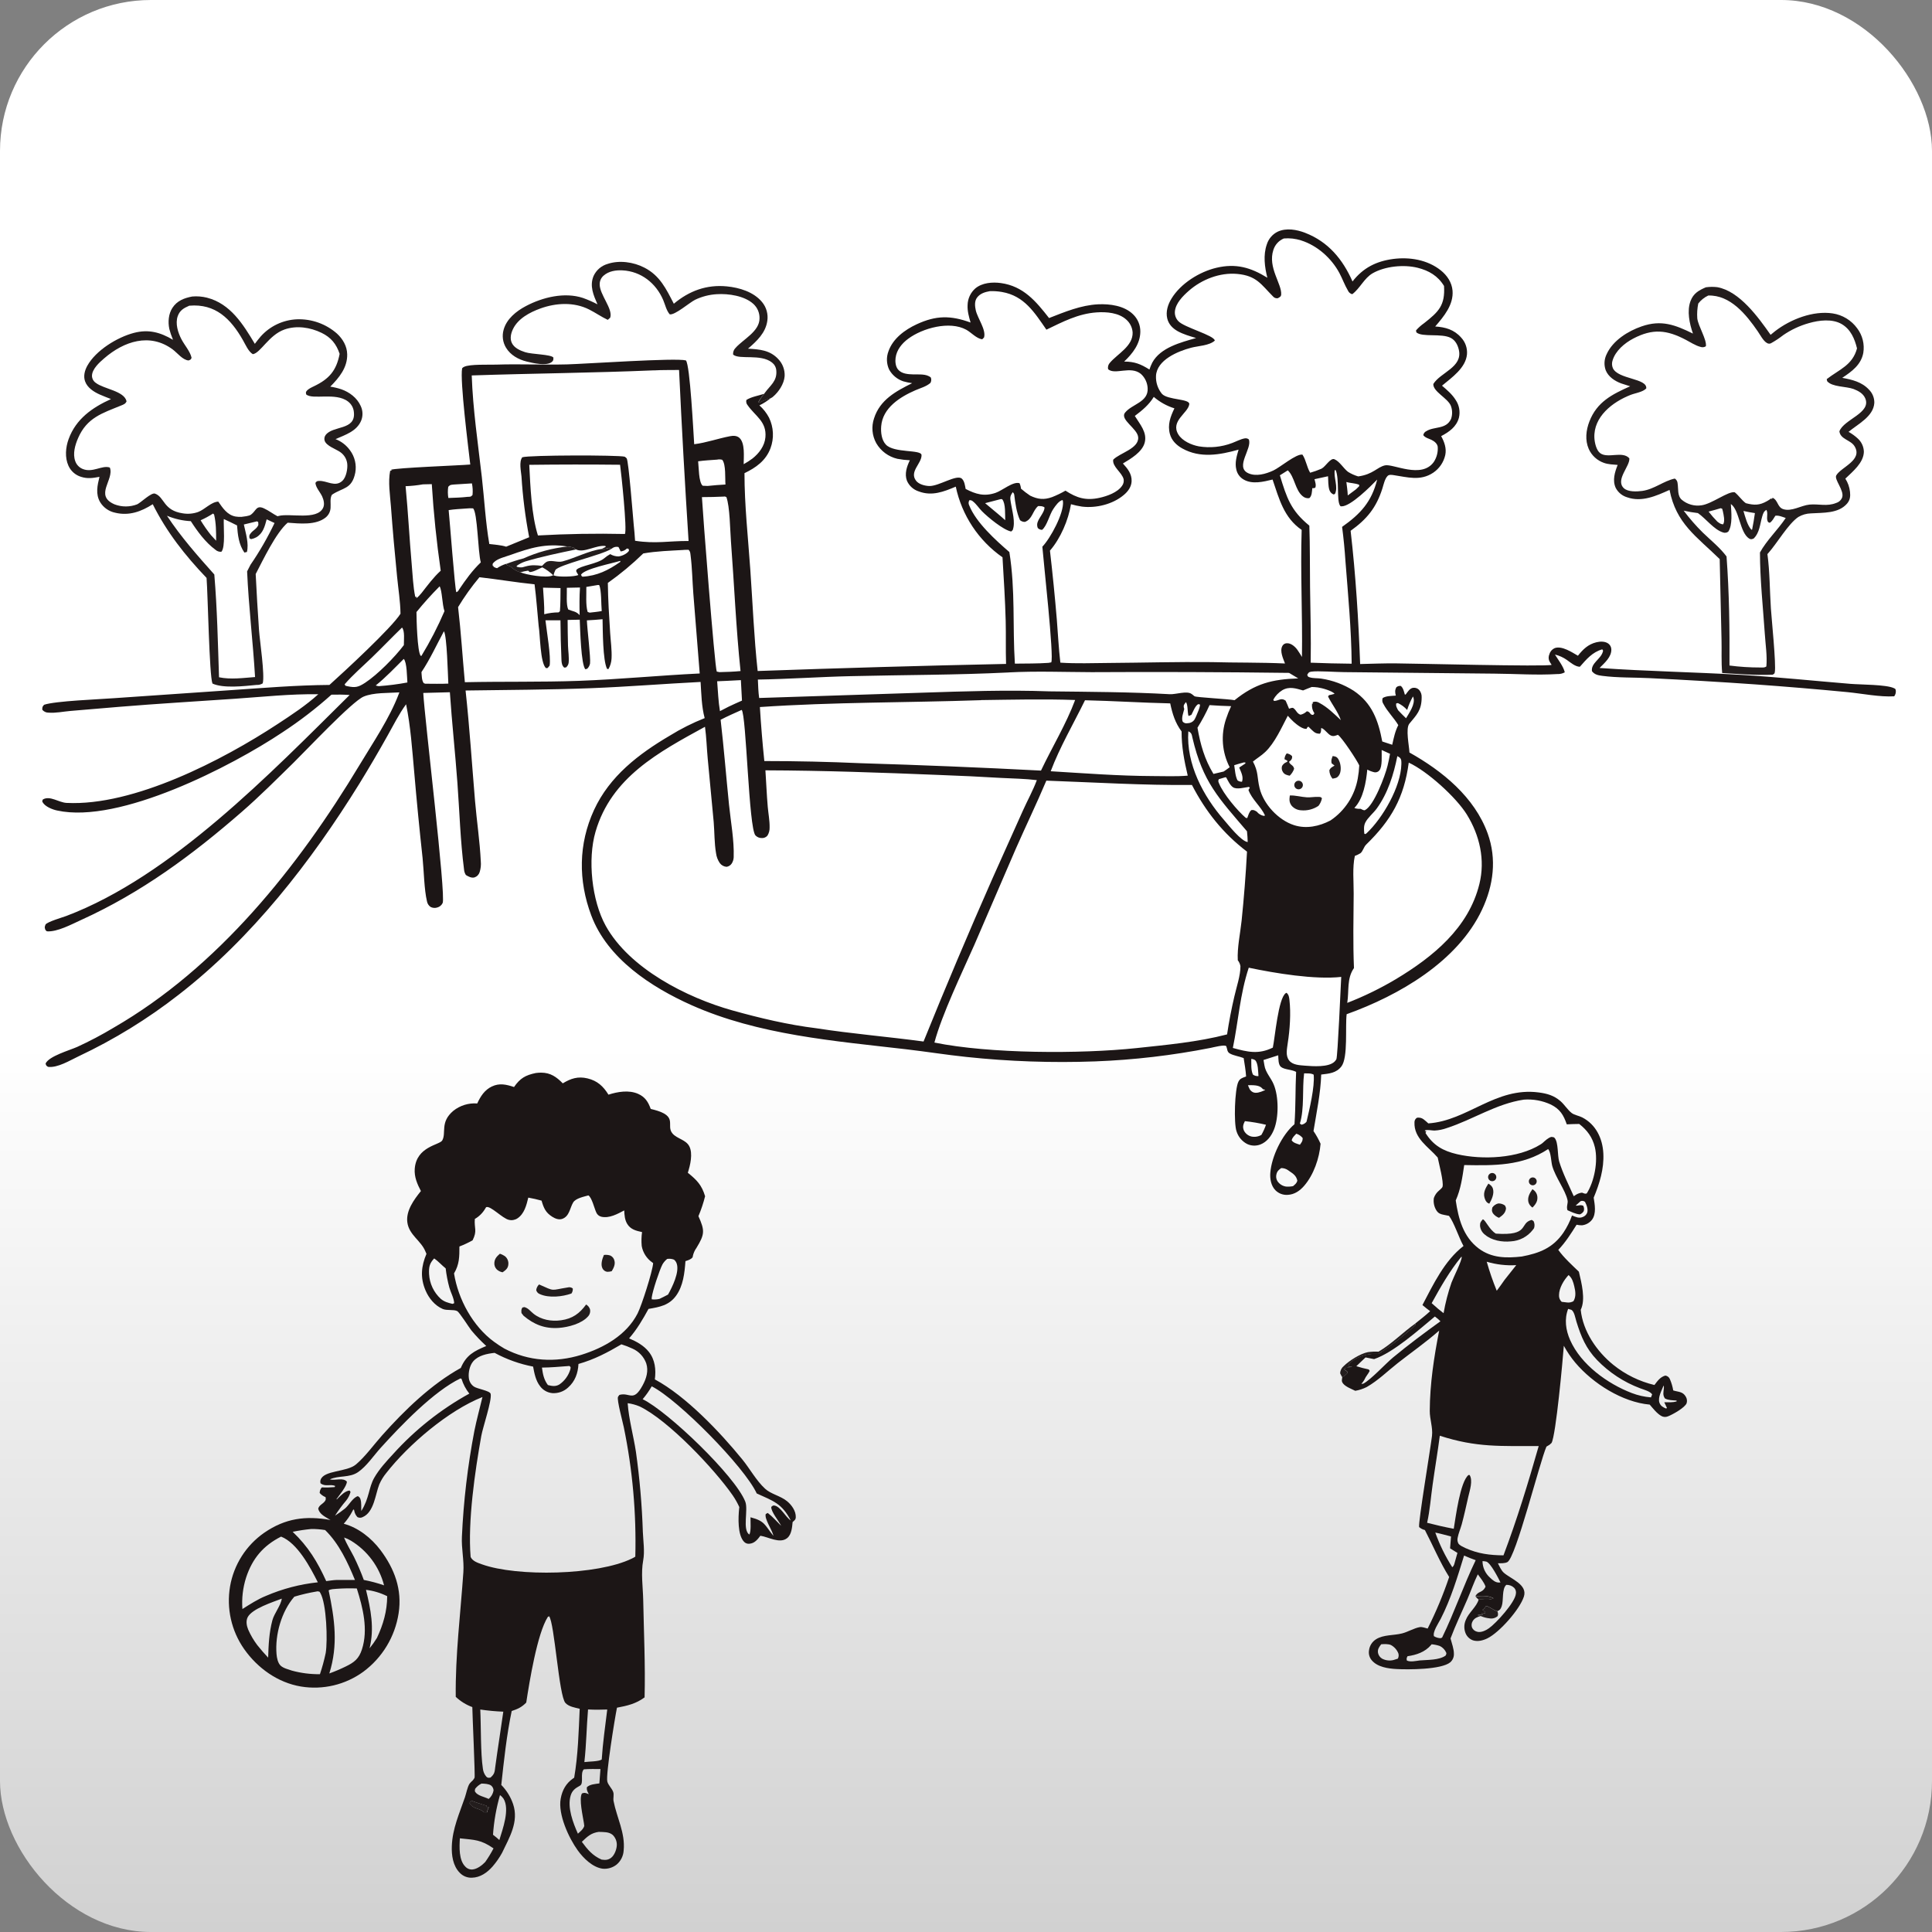
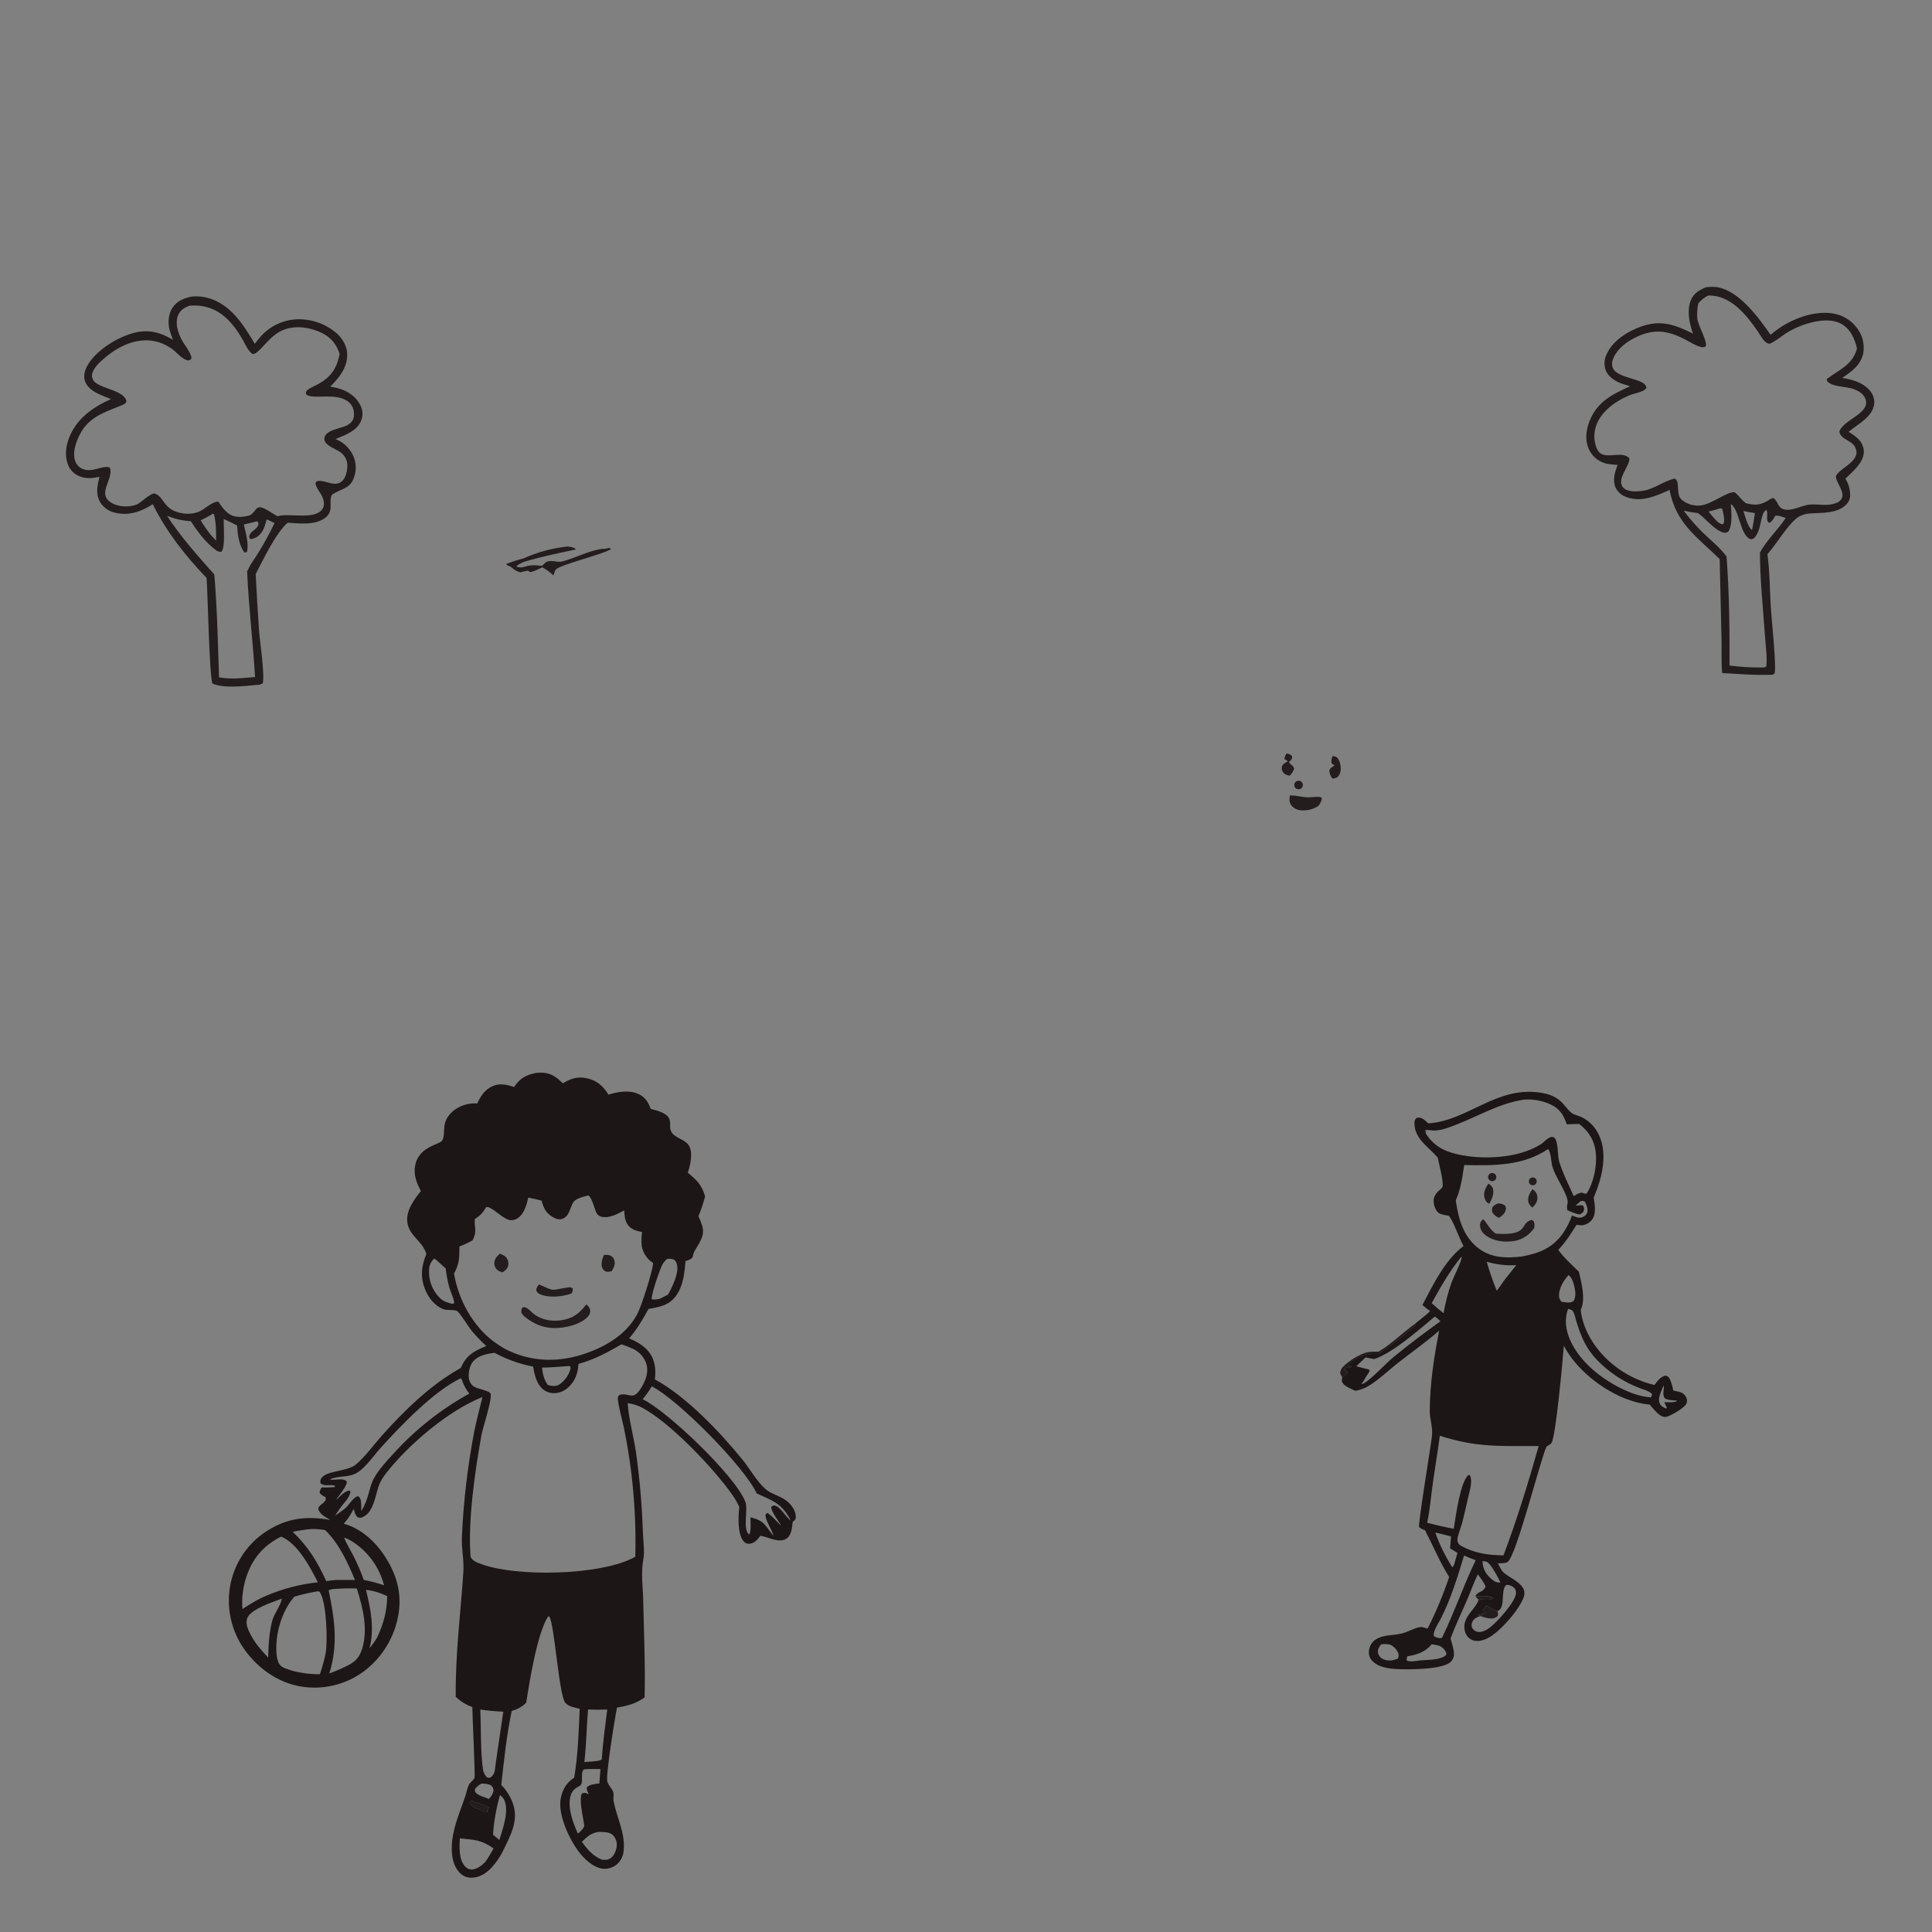
<svg xmlns="http://www.w3.org/2000/svg" width="320" height="320" viewBox="0 0 320 320" fill="none">
  <rect x="0" y="0" width="320" height="320" fill="#808080" stroke="none" />
-   <rect width="320" height="320" rx="25" fill="url(#paint0_linear_20_499)" />
  <g clip-path="url(#clip0_20_499)">
-     <path d="M123.175 76.884C123.68 76.606 124.165 76.295 124.627 75.95C125.728 75.084 126.652 73.855 126.777 72.421C127.006 69.804 125.091 68.928 123.825 67.107C123.724 66.99 123.653 66.851 123.618 66.7C123.584 66.55 123.587 66.393 123.627 66.244C124.435 65.722 125.639 65.533 126.57 65.228C126.195 65.637 125.875 66.092 125.615 66.582L125.755 66.689C126.383 66.374 127.034 66.109 127.704 65.899C127.119 66.394 126.472 66.811 125.78 67.141C126.431 67.719 126.972 68.41 127.378 69.181C127.757 69.965 127.974 70.817 128.015 71.687C128.057 72.557 127.922 73.426 127.619 74.242C126.844 76.304 125.206 77.46 123.309 78.372C123.309 83.671 123.904 89.049 124.273 94.326C124.667 99.942 124.883 105.533 125.493 111.14C139.205 110.648 152.919 110.256 166.635 109.966C166.558 107.592 166.635 105.216 166.574 102.843C166.482 99.332 166.25 95.827 166.046 92.307C162.073 89.531 159.305 85.346 158.306 80.602C156.311 81.447 154.341 82.222 152.163 81.389C151.734 81.251 151.338 81.024 151.003 80.721C150.668 80.419 150.402 80.049 150.221 79.635C149.785 78.494 150.196 77.268 150.7 76.234C150.005 76.203 149.314 76.122 148.632 75.993C147.904 75.823 147.218 75.505 146.617 75.061C146.016 74.616 145.512 74.053 145.137 73.406C144.792 72.784 144.581 72.096 144.518 71.388C144.455 70.679 144.541 69.965 144.771 69.291C145.75 66.213 148.394 64.801 151.081 63.465C150.585 63.399 150.095 63.297 149.614 63.16C148.613 62.828 147.774 62.129 147.265 61.205C147.047 60.733 146.925 60.223 146.906 59.704C146.888 59.185 146.974 58.667 147.159 58.182C147.894 56.074 149.876 54.616 151.834 53.71C155.036 52.227 157.446 52.218 160.758 53.423C160.486 52.465 160.212 51.541 160.264 50.534C160.274 50.008 160.394 49.489 160.616 49.011C160.838 48.534 161.157 48.108 161.554 47.761C162.694 46.822 164.366 46.691 165.775 46.883C169.504 47.395 171.587 49.903 173.756 52.679C176.385 51.657 179.026 50.544 181.88 50.403C183.841 50.312 186.19 50.626 187.654 52.044C188.045 52.416 188.356 52.864 188.566 53.361C188.776 53.858 188.88 54.393 188.874 54.933C188.855 56.968 187.59 58.554 186.196 59.887C187.919 59.887 188.941 60.302 190.38 61.205C190.51 60.815 190.667 60.435 190.85 60.067C192.201 57.559 195.589 56.711 198.114 55.988C197.093 55.683 196.013 55.378 195.065 54.857C194.226 54.378 193.57 53.722 193.335 52.761C193.055 51.614 193.439 50.434 194.037 49.455C195.562 46.95 198.645 45.028 201.46 44.357C204.681 43.589 207.142 44.287 209.914 46.001C209.463 44.235 209.206 42.24 209.823 40.486C209.964 40.027 210.198 39.602 210.511 39.237C210.823 38.872 211.208 38.576 211.64 38.366C213.061 37.719 214.772 38.022 216.175 38.565C220.012 40.05 222.4 42.954 224.019 46.618C225.782 44.348 227.966 43.262 230.775 42.89C233.495 42.542 236.441 43.027 238.634 44.775C239.683 45.614 240.464 46.761 240.586 48.131C240.778 50.479 239.146 52.419 237.713 54.076C239.393 54.183 240.839 54.588 242.007 55.906C242.355 56.277 242.621 56.717 242.788 57.197C242.955 57.677 243.02 58.187 242.977 58.694C242.763 60.952 240.458 62.538 238.841 63.88C239.674 64.591 240.522 65.308 241.104 66.244C241.393 66.67 241.59 67.152 241.683 67.659C241.776 68.166 241.763 68.686 241.644 69.188C241.229 70.713 240.006 71.546 238.701 72.238C239.235 73.199 239.616 74.266 239.381 75.374C239.112 76.569 238.396 77.615 237.38 78.299C235.246 79.718 233.111 79.031 230.842 78.699C230.537 78.653 230.088 78.577 229.841 78.821C229.362 79.291 229.164 80.285 228.963 80.919C227.95 84.101 226.401 85.989 223.705 87.917C224.55 95.238 225.007 102.632 225.282 109.984C227.212 109.938 229.149 109.862 231.076 109.874C233.464 109.874 256.237 110.46 257 110.115C256.841 109.901 256.704 109.672 256.591 109.432C256.526 109.256 256.497 109.069 256.505 108.881C256.513 108.694 256.558 108.51 256.637 108.34C256.7 108.119 256.812 107.915 256.964 107.743C257.116 107.571 257.304 107.435 257.515 107.345C258.701 106.924 260.36 108.035 261.355 108.608C262.206 107.537 263.041 106.714 264.429 106.375C265.039 106.226 265.847 106.201 266.393 106.601C266.54 106.71 266.661 106.851 266.747 107.013C266.832 107.175 266.88 107.354 266.887 107.537C266.936 108.819 265.752 109.81 264.938 110.637C272.691 111.189 280.492 111.311 288.254 111.771C294.353 112.131 300.435 112.772 306.513 113.269C308.129 113.403 312.451 113.373 313.695 113.983C313.918 114.093 313.936 114.068 314 114.337C314.025 114.511 314.015 114.689 313.97 114.86C313.926 115.031 313.848 115.191 313.741 115.331C311.368 115.475 308.413 114.874 306.003 114.639C300.919 114.148 295.802 113.724 290.706 113.355C284.901 112.948 279.094 112.604 273.285 112.324C270.699 112.192 267.915 112.278 265.356 111.939C264.679 111.848 264.115 111.738 263.679 111.17C263.486 109.831 265.13 109.188 265.472 107.974C265.548 107.705 265.542 107.818 265.386 107.55C263.74 108.013 262.758 109.206 261.675 110.435C260.931 110.435 260.113 109.731 259.516 109.301C258.922 108.884 258.254 108.584 257.549 108.416C258.073 109.273 258.958 110.383 259.177 111.357C258.805 111.563 258.383 111.662 257.957 111.643C254.526 111.857 250.976 111.598 247.533 111.576L222.683 111.326C221.363 111.326 218.203 111.082 217.173 111.25C216.749 111.317 216.733 111.43 216.517 111.768C216.648 112.107 216.639 112.098 216.977 112.198C217.551 112.372 218.237 112.305 218.832 112.397C220.744 112.682 222.574 113.366 224.205 114.404C227.27 116.46 228.289 119.349 228.945 122.814L230.595 123.357C230.845 122.247 231.067 121.115 231.601 120.102C230.869 118.882 229.796 117.866 229.143 116.609C229.041 116.467 228.976 116.3 228.955 116.126C228.933 115.952 228.956 115.775 229.021 115.612C229.649 115.237 230.476 115.282 231.192 115.212C231.058 114.672 231.012 114.318 231.29 113.821C231.391 113.738 231.508 113.677 231.634 113.641C231.76 113.605 231.892 113.596 232.022 113.614C232.431 113.962 232.534 114.529 232.684 115.035H232.824C233.129 114.63 233.513 113.977 234.062 113.922C234.244 113.897 234.429 113.916 234.602 113.977C234.775 114.038 234.931 114.139 235.056 114.273C235.346 114.611 235.495 115.048 235.471 115.493C235.471 117.665 234.62 118.418 233.431 119.87C232.781 120.66 233.403 123.531 233.449 124.638C238.893 127.688 244.23 132.017 246.411 138.06C247.936 142.306 247.365 146.647 245.468 150.676C241.424 159.269 231.717 164.873 223.049 167.984C222.79 170.04 223.306 175.141 222.186 176.623C221.332 177.749 220.113 177.825 218.832 177.978C218.74 181.071 218.051 184.28 217.557 187.339C218.009 188.004 218.401 188.707 218.728 189.441C218.533 191.833 217.593 194.581 216.004 196.414C215.291 197.238 214.4 197.851 213.284 197.906C212.908 197.933 212.531 197.877 212.178 197.744C211.825 197.611 211.505 197.403 211.241 197.134C210.527 196.396 210.326 195.258 210.402 194.267C210.606 191.561 212.345 187.949 214.406 186.205C214.617 183.331 214.538 180.409 214.678 177.535C213.915 177.13 212.805 177.188 212.189 176.73C211.701 176.367 211.75 175.342 211.716 174.79L209.277 175.571C209.325 175.876 209.383 176.153 209.426 176.446C209.609 177.642 210.487 178.481 210.951 179.585C211.811 181.598 211.82 185.076 211.006 187.098C210.585 188.151 209.844 189.148 208.755 189.563C208.402 189.698 208.026 189.76 207.648 189.746C207.271 189.731 206.9 189.64 206.559 189.478C206.145 189.262 205.778 188.966 205.478 188.608C205.178 188.25 204.952 187.837 204.812 187.391C204.333 186.055 204.507 180.375 205.117 179.17C205.373 178.655 205.705 178.56 206.218 178.362L206.392 178.301C206.331 177.276 206.148 176.257 205.989 175.251C205.297 174.973 204.342 174.851 203.708 174.494C203.217 174.219 203.305 173.783 203.116 173.307C202.973 172.947 200.926 173.481 200.509 173.564C194.206 174.808 187.815 175.556 181.396 175.8C174.271 176.062 167.137 175.815 160.047 175.061C156.738 174.714 153.438 174.183 150.129 173.799C138.189 172.408 125.624 171.431 114.52 166.478C107.832 163.491 100.607 158.76 97.932 151.625C95.758 145.829 95.797 139.786 98.393 134.149C100.973 128.558 105.779 124.882 110.943 121.844C112.777 120.707 114.709 119.736 116.716 118.943C116.194 117.009 116.17 114.944 116.039 112.952C109.979 113.257 103.916 113.754 97.853 113.986C90.96 114.251 84.019 114.267 77.114 114.37C77.776 120.45 78.167 126.572 78.682 132.673C78.966 135.989 79.475 139.344 79.634 142.66C79.691 143.257 79.629 143.859 79.451 144.432C79.39 144.637 79.282 144.824 79.135 144.979C78.989 145.134 78.807 145.252 78.606 145.323C78.09 145.46 77.584 145.192 77.163 144.929C76.986 144.649 76.881 144.33 76.858 143.999C76.248 139.283 76.111 134.433 75.763 129.683C75.397 124.672 74.849 119.672 74.513 114.657L70.106 114.773C70.317 118.912 73.903 148.41 73.314 149.572C73.229 149.75 73.106 149.908 72.955 150.035C72.803 150.162 72.626 150.255 72.436 150.307C72.071 150.428 71.672 150.398 71.329 150.225C71.169 150.117 71.033 149.978 70.928 149.816C70.823 149.654 70.752 149.472 70.719 149.282C70.255 147.348 70.21 144.243 69.996 142.141C69.476 137.383 69.012 132.63 68.606 127.884C68.264 124.141 68.02 120.337 67.261 116.649C66.086 118.25 65.174 120.102 64.196 121.835C62.697 124.517 61.144 127.167 59.535 129.784C51.508 142.742 41.716 155.359 29.611 164.745C24.472 168.759 18.901 172.186 13.002 174.964C11.575 175.635 9.547 176.904 7.952 176.703C7.647 176.492 7.647 176.513 7.552 176.15C8.119 174.93 11.48 173.979 12.779 173.405C14.846 172.459 16.858 171.397 18.806 170.226C36.098 160.249 49.404 143.587 59.557 126.697C61.804 122.957 64.528 118.973 66.074 114.88L66.147 114.681C64.36 114.804 61.847 114.681 60.219 115.383C58.279 116.219 50.715 124.278 48.63 126.319C45.827 129.064 43.009 131.895 40.041 134.476C31.822 141.635 23.387 147.864 13.405 152.391C11.84 153.098 9.504 154.377 7.769 154.258C7.464 154.029 7.491 153.977 7.409 153.593C7.43 153.431 7.476 153.273 7.546 153.126C7.851 152.671 10.361 151.948 11.001 151.707C28.416 145.112 44.817 128.067 57.913 115.112C56.909 115.044 55.902 115.027 54.897 115.06C52.347 117.343 49.629 119.431 46.766 121.307C38.37 126.917 19.788 136.51 9.47 134.247C8.69 134.088 7.467 133.606 7.055 132.868C6.942 132.664 7.027 132.612 7.101 132.417C8.284 131.727 9.73 132.923 11.032 132.987C22.167 133.539 36.879 125.901 45.985 119.922C48.306 118.397 50.661 116.856 52.719 114.987C48.145 114.919 43.509 115.42 38.931 115.734C32.551 116.176 26.171 116.542 19.794 117.07L11.684 117.753C10.498 117.854 9.245 118.128 8.052 118.037C7.851 118.042 7.651 118.001 7.469 117.917C7.286 117.832 7.126 117.706 7 117.549C7.015 117.091 7 117.076 7.305 116.731C9.187 116.094 16.375 115.835 18.876 115.642L38.16 114.315C43.631 113.943 49.081 113.486 54.567 113.446C57.007 111.253 64.879 103.99 66.334 101.656C66.312 99.622 65.961 97.508 65.766 95.473C65.376 91.609 65.036 87.733 64.748 83.845C64.607 81.972 64.257 79.831 64.623 77.985L64.952 77.909L64.705 77.823C65.483 77.479 76.254 77.088 77.892 76.939C77.587 74.273 76.154 63.017 76.544 61C76.632 60.896 76.742 60.813 76.867 60.759C77.767 60.293 81.046 60.43 82.168 60.393C86.09 60.262 90.006 60.457 93.925 60.354C97.011 60.268 111.919 59.243 113.608 59.695C114.291 60.433 114.849 71.662 114.981 73.577C117.012 73.324 118.915 72.632 120.909 72.25C121.437 72.147 122.029 72.137 122.459 72.516C123.438 73.385 123.175 75.682 123.175 76.884ZM94.007 90.519C90.384 89.955 87.834 90.745 84.492 91.938C83.711 92.215 82.506 92.496 81.897 93.054C81.771 93.151 81.668 93.272 81.591 93.411C81.591 93.627 81.576 93.676 81.713 93.853L81.799 93.707L81.659 93.789C81.85 93.953 82.082 94.063 82.33 94.109C82.787 93.798 83.289 93.556 83.818 93.393C83.917 93.547 84.072 93.656 84.251 93.698C84.482 93.778 84.691 93.912 84.861 94.088C85.243 94.403 85.685 94.637 86.16 94.778C87.2 95.217 90.408 95.757 91.451 95.354C91.513 95.333 91.57 95.299 91.631 95.272H91.671C91.726 95.302 91.783 95.328 91.842 95.348C92.558 95.583 95.105 95.543 95.791 95.244L95.459 94.674C95.459 94.57 95.419 94.436 95.489 94.369C96.099 93.695 98.957 93.405 100.064 92.481C100.373 92.212 100.711 91.978 101.07 91.782C101.481 92.025 101.948 92.156 102.425 92.163C103.016 92.112 103.879 91.703 104.187 91.212L104.114 90.906L103.837 90.849C103.559 91.129 103.19 91.301 102.797 91.334C102.693 91.083 102.574 90.84 102.44 90.605C102.259 90.558 102.07 90.552 101.887 90.59C101.704 90.628 101.532 90.707 101.385 90.821L101.214 90.931L100.869 90.727C100.472 90.871 100.051 90.94 99.628 90.928L100.332 90.583L100.271 90.431C98.722 90.242 96.7 91.651 95.416 91.004C94.992 90.602 94.574 90.592 94.007 90.519ZM212.644 39.498C212.234 39.667 211.866 39.925 211.567 40.252C211.267 40.58 211.044 40.969 210.911 41.392C209.948 44.312 212.326 47.011 212.204 48.786C212.177 49.156 211.915 49.241 211.64 49.397C211.492 49.419 211.341 49.403 211.202 49.35C211.062 49.296 210.939 49.207 210.844 49.092C208.877 47.109 208.139 45.666 204.922 45.37C202.046 45.108 199.032 46.285 196.888 48.179C195.922 49.027 194.732 50.223 194.601 51.562C194.572 51.856 194.607 52.154 194.703 52.433C194.8 52.713 194.955 52.968 195.159 53.182C196.086 54.228 201.149 55.54 201.207 56.419C200.292 57.254 198.462 57.285 197.288 57.596C195.077 58.182 191.609 59.615 191.469 62.26C191.419 63.339 191.77 64.398 192.454 65.234C193.424 66.281 197.093 66.027 196.98 66.949C196.8 68.413 193.808 69.725 195.168 71.954C195.836 73.046 197.358 73.708 198.566 73.931C200.423 74.234 202.327 74.043 204.086 73.376C204.736 73.132 205.489 72.726 206.16 72.61C206.279 72.586 206.402 72.588 206.52 72.617C206.638 72.646 206.749 72.701 206.843 72.778C207.453 74.27 204.51 77.317 206.727 78.369C208.032 78.979 209.664 78.501 210.893 77.936C212.009 77.424 214.678 75.136 215.727 75.298C216.337 76.213 216.428 77.341 217.005 78.299C217.621 78.126 218.226 77.912 218.813 77.659L218.944 77.591C219.554 77.262 220.378 75.789 221.024 76.066C221.9 76.438 222.516 77.576 223.278 78.156C223.803 78.482 224.369 78.736 224.962 78.909C227.453 78.568 228.057 77.384 229.396 77.079C230.735 76.774 235.438 79.364 237.475 76.524C237.971 75.773 238.202 74.877 238.131 73.98C238.039 73.452 237.56 73.083 237.109 72.86C236.658 72.638 236.06 72.519 235.743 72.076C235.764 71.934 235.82 71.8 235.907 71.685C235.993 71.57 236.106 71.478 236.237 71.417C237.554 70.585 239.53 71.167 240.342 69.38C240.587 68.67 240.572 67.896 240.299 67.196C239.787 65.945 237.332 64.856 237.402 63.602C238.585 61.668 242.303 60.836 241.629 57.935C241.443 57.135 241.058 56.379 240.314 55.979C238.762 55.153 235.557 55.909 234.593 55.046L234.538 54.722C234.938 54.27 235.39 53.866 235.886 53.521C238.286 51.633 239.375 50.586 239.177 47.365C238.164 45.696 236.667 44.812 234.788 44.348C232.507 43.784 229.399 44.089 227.35 45.263C225.944 46.075 225.261 47.768 223.977 48.728C223.82 48.692 223.674 48.619 223.55 48.516C223.427 48.413 223.329 48.282 223.266 48.134C222.72 47.218 222.351 46.169 221.848 45.224C220.518 42.75 218.188 40.669 215.495 39.818C214.571 39.523 213.598 39.414 212.631 39.498H212.644ZM163.963 48.222C163.143 48.365 162.347 48.6 161.828 49.293C161.38 49.888 161.471 50.717 161.618 51.395C161.923 52.74 163.359 54.61 162.99 55.894L162.685 56.199C161.724 56.074 160.883 55.076 160.041 54.613C157.296 53.106 152.804 54.335 150.419 56.114C149.376 56.891 148.516 57.944 148.339 59.261C148.254 59.872 148.321 60.698 148.748 61.205C149.358 61.928 150.391 61.986 151.27 62.013C152.185 62.044 153.435 61.882 154.176 62.529C154.231 62.673 154.254 62.827 154.242 62.981C154.231 63.135 154.187 63.284 154.112 63.419C153.426 64.029 152.45 64.276 151.618 64.639C149.077 65.741 146.186 67.553 145.951 70.612C145.872 71.613 146.009 72.873 146.726 73.638C148.083 75.084 152.609 74.413 152.636 75.377C152.679 76.759 150.574 78.104 151.721 79.614C152.173 80.224 153.206 80.48 153.92 80.499C155.512 80.541 158.458 78.516 159.306 79.278C159.751 79.675 159.831 80.425 159.94 80.984C161.624 81.856 163.018 82.271 164.902 81.63C166.003 81.258 167.806 79.69 168.867 80.035C168.998 80.319 169.078 80.623 169.105 80.935C169.588 81.354 170.097 81.742 170.63 82.097C171.896 82.707 172.911 82.82 174.253 82.338C175.02 82.038 175.763 81.68 176.476 81.267C178.349 82.487 179.868 82.945 182.103 82.457C183.375 82.179 185.089 81.572 185.845 80.471C185.961 80.317 186.044 80.141 186.089 79.954C186.135 79.767 186.142 79.572 186.111 79.382C185.839 78.247 184.214 77.32 184.381 76.142C185.446 75.023 188.651 74.312 188.52 72.433C188.422 70.978 185.427 69.505 186.348 68.343C187.486 66.912 190.231 66.628 190.087 64.292C190.042 63.386 189.638 62.536 188.965 61.928C187.254 60.534 184.695 62.153 183.54 61.159C183.496 60.967 183.501 60.767 183.554 60.577C183.608 60.388 183.707 60.214 183.845 60.073C185.116 58.587 187.675 57.328 187.599 55.052C187.54 54.237 187.163 53.478 186.55 52.938C185.293 51.791 183.271 51.629 181.64 51.742C178.562 51.956 176.034 53.301 173.317 54.604C171.35 51.764 169.657 49 165.958 48.362C165.299 48.247 164.631 48.2 163.963 48.222ZM108.326 61.339C98.262 61.766 88.197 61.845 78.133 62.184C78.328 67.797 79.164 73.422 79.804 78.998C80.225 82.689 80.414 86.444 81.046 90.107C81.96 90.22 82.958 90.269 83.836 90.547L87.648 88.982C87.008 85.657 86.583 82.295 86.374 78.915C86.294 78.037 85.938 76.475 86.508 75.737C87.709 75.365 102.367 75.356 103.468 75.642C103.588 75.72 103.699 75.812 103.797 75.917C104.12 76.35 104.831 85.498 104.962 86.898C105.044 87.786 105.148 88.677 105.188 89.567C108.6 90.101 110.793 89.586 114.05 89.604C113.44 80.166 112.915 70.724 112.474 61.278C111.104 61.305 109.704 61.263 108.326 61.348V61.339ZM191.106 65.731C190.298 67.064 189.191 67.964 187.962 68.892C188.776 70.237 190.045 71.6 189.599 73.312C189.191 74.874 187.297 75.987 185.989 76.768C186.76 77.613 187.474 78.476 187.431 79.699C187.398 80.642 186.821 81.42 186.111 82.002C184.299 83.528 181.536 84.202 179.2 83.909C178.588 83.818 177.983 83.686 177.388 83.515C176.961 86.136 175.656 89.186 173.905 91.202C174.344 94.999 174.724 98.803 175.043 102.614C175.235 104.984 175.348 107.397 175.628 109.755C178.306 109.938 180.99 109.825 183.671 109.807C189.334 109.767 195.019 109.603 200.676 109.667C204.726 109.779 208.789 109.703 212.836 109.895C212.531 109.075 211.921 107.824 212.409 106.973C212.489 106.83 212.609 106.712 212.755 106.636C212.901 106.56 213.065 106.527 213.229 106.543C213.885 106.543 214.559 107.153 214.903 107.656C215.169 108.029 215.407 108.425 215.645 108.816C215.748 101.8 215.373 94.784 215.596 87.768C212.65 85.757 211.875 82.64 210.777 79.428C209.277 79.791 207.422 80.264 205.992 79.428C205.682 79.253 205.413 79.014 205.203 78.727C204.992 78.439 204.846 78.111 204.772 77.762C204.498 76.637 204.836 75.554 205.147 74.474C202.046 75.343 198.782 75.938 195.806 74.266C194.863 73.739 194.073 72.97 193.778 71.906C193.351 70.35 193.857 69.008 194.522 67.635C193.266 67.243 192.103 66.599 191.106 65.741V65.731ZM118.768 76.13C117.725 76.21 116.667 76.258 115.633 76.405C115.752 77.354 115.703 79.861 116.383 80.453C116.652 80.468 116.923 80.489 117.195 80.489C118.181 80.384 119.169 80.304 120.159 80.251C120.074 79.214 120.26 76.92 119.622 76.155C119.344 76.075 119.051 76.067 118.768 76.13ZM87.661 76.981C87.85 80.569 88.011 85.251 89.1 88.689C93.894 88.421 98.694 88.339 103.498 88.445C103.91 87.862 102.888 78.263 102.705 76.978C97.685 76.923 92.667 76.927 87.651 76.991L87.661 76.981ZM213.312 77.897L211.988 78.726C213.119 82.451 213.787 84.549 216.868 87.063C216.986 90.455 216.944 93.859 216.986 97.254C217.038 101.427 217.166 105.597 217.09 109.761C219.353 109.853 221.616 109.909 223.879 109.929C223.83 104.267 223.287 98.581 222.848 92.938C222.723 91.035 222.543 89.159 222.293 87.267C225.343 85.114 227.173 83.14 228.106 79.431C227.026 80.55 223.672 83.921 222.189 83.866C222.052 83.866 222.028 83.866 221.952 83.744C221.36 82.89 221.863 79.349 221.241 77.887L221.082 77.857C220.86 79.095 221.692 80.669 221.104 81.822L220.869 81.896C220.71 81.829 220.567 81.729 220.45 81.602C220.333 81.475 220.245 81.325 220.192 81.16C219.972 80.505 220.009 79.577 219.966 78.882L217.721 79.37C217.837 79.834 218.026 80.306 217.859 80.77C217.703 80.849 217.528 80.877 217.356 80.852C217.298 81.38 217.304 82.149 216.861 82.509C216.666 82.538 216.467 82.524 216.278 82.468C216.089 82.413 215.914 82.316 215.767 82.185C214.513 81.182 214.44 78.995 213.315 77.918L213.312 77.897ZM222.998 79.809C223.089 80.556 223.202 81.307 223.232 82.06L224.593 81.048L225.126 80.526V80.3C224.465 80.01 223.705 80.05 223.001 79.831L222.998 79.809ZM70.051 80.224C69.102 80.391 68.142 80.493 67.178 80.529C67.599 84.858 67.813 89.207 68.197 93.542C68.356 95.296 68.419 97.135 68.776 98.856H69.011L68.935 99.057C69.158 99.036 69.694 98.362 69.85 98.188C70.844 96.919 71.799 95.613 72.997 94.527C72.308 89.769 71.815 84.99 71.518 80.19L70.051 80.224ZM75.236 80.248C74.736 80.306 74.589 80.248 74.242 80.627C74.152 81.242 74.158 81.868 74.26 82.481C75.324 82.442 76.395 82.417 77.45 82.292C77.901 82.265 77.962 82.332 78.264 81.987C78.329 81.345 78.296 80.697 78.167 80.065L75.236 80.248ZM167.754 81.508C167.238 82.213 167.299 82.448 167.431 83.284C167.641 84.626 168.227 86.493 167.736 87.795L167.489 88.033C166.192 87.801 163.6 85.645 162.646 84.678C162.145 84.174 161.731 83.5 161.169 83.064C161.092 82.983 160.996 82.921 160.89 82.885C160.784 82.848 160.671 82.837 160.559 82.853C160.48 82.979 160.435 83.123 160.43 83.272C160.424 83.42 160.458 83.568 160.529 83.698C161.633 86.514 164.927 89.494 167.181 91.434C168.199 97.807 167.693 103.654 168.095 109.92C169.944 109.895 171.81 109.92 173.655 109.792L174.116 109.709C174.616 108.919 172.786 92.532 172.646 90.55C173.994 89.143 176.223 85.025 176.065 83.085C176.051 82.996 176.029 82.908 176.001 82.823C175.391 82.936 174.82 83.772 174.476 84.281C173.835 85.196 173.417 87.124 172.6 87.758C172.467 87.759 172.335 87.732 172.213 87.679C172.091 87.627 171.981 87.55 171.889 87.454C171.816 87.281 171.78 87.096 171.783 86.909C171.786 86.722 171.829 86.537 171.908 86.368C172.179 85.66 173.015 84.766 173.009 84.049C172.676 83.796 172.344 83.83 171.944 83.823C171.029 84.592 171.002 85.992 169.761 86.444C169.466 86.451 169.179 86.351 168.952 86.163C168.367 84.943 168.147 83.232 167.983 81.893C167.925 81.691 167.928 81.767 167.76 81.53L167.754 81.508ZM119.903 82.249C118.683 82.306 117.469 82.336 116.261 82.338C116.359 84.409 118.372 110.466 118.72 111.235L119.162 111.326C120.333 111.299 121.492 111.262 122.657 111.149C121.904 104.002 121.611 96.788 121.065 89.619C120.921 87.746 120.894 83.924 120.312 82.329C119.985 82.231 120.125 82.213 119.903 82.249ZM165.787 82.658L163.167 83.341L165.302 85.126C165.701 85.468 166.11 85.806 166.494 86.163C166.458 85.285 166.589 83.387 165.994 82.692L165.787 82.658ZM77.249 84.223C76.273 84.296 75.278 84.336 74.312 84.489C74.489 86.166 75.349 97.578 75.577 98.09C75.882 97.953 75.864 97.926 76.038 97.645C77.133 96.022 78.212 94.509 79.637 93.149C79.155 91.504 79.103 84.824 78.347 84.199C77.981 84.175 77.613 84.183 77.249 84.223ZM113.236 91.09C111.004 91.221 108.747 91.279 106.545 91.669C104.718 93.446 102.757 95.078 100.677 96.55C100.711 99.295 100.881 102.041 101.058 104.786C101.147 106.18 101.363 107.675 101.293 109.057C101.264 109.674 101.089 110.276 100.784 110.814L100.555 110.798C99.826 109.386 99.847 104.353 99.802 102.562C98.939 102.629 98.073 102.721 97.206 102.751C97.264 104.258 97.847 108.895 97.731 109.892C97.669 110.22 97.508 110.521 97.27 110.756L96.966 110.856C96.234 110.173 96.087 104.087 96.023 102.641L94.016 102.681C94.032 104.106 94.032 105.53 94.08 106.952C94.111 107.852 94.279 108.904 94.184 109.792C94.138 110.087 93.985 110.355 93.754 110.545L93.449 110.576C93.083 110.249 93.022 109.813 92.998 109.355C92.9 107.153 92.844 104.949 92.83 102.742H90.344C90.54 104.518 91.278 108.718 91.037 110.246L90.713 110.64L90.436 110.667C89.454 109.801 89.469 105.067 89.216 103.651C88.987 101.366 88.838 99.054 88.539 96.779C85.489 96.474 82.461 95.949 79.411 95.607C78.105 97.163 76.922 98.818 75.873 100.558C76.355 104.679 76.611 108.858 76.996 112.995C83.29 112.857 89.606 112.995 95.904 112.769C102.58 112.522 109.226 111.869 115.895 111.549L114.837 98.322C114.676 96.239 114.648 94.085 114.386 92.014C114.334 91.608 114.346 91.334 114.035 91.062C113.742 91.077 113.492 91.077 113.233 91.077L113.236 91.09ZM102.696 92.908C101.449 93.301 96.834 94.201 96.237 95.183C96.377 95.488 96.279 95.382 96.481 95.519C98.92 95.375 100.75 94.454 102.723 93.078L102.763 92.908H102.696ZM99.036 96.891L97.115 97.215C97.145 98.475 96.981 100.152 97.328 101.348L97.661 101.473C98.332 101.397 99.003 101.336 99.665 101.208C99.555 100.125 99.643 97.733 99.237 96.901L99.036 96.891ZM72.808 97.123C71.46 98.473 70.183 99.891 68.981 101.373C68.981 102.571 69.118 107.916 69.673 108.617L69.798 108.639C71.246 106.263 72.524 103.787 73.619 101.229C73.223 100.085 73.247 97.855 72.814 97.108L72.808 97.123ZM89.942 97.334C90.033 98.795 90.171 100.271 90.143 101.736C90.918 101.537 91.715 101.434 92.516 101.43L92.742 101.241C92.842 99.966 92.827 98.679 92.839 97.401L89.942 97.334ZM93.885 97.355C93.922 98.295 93.739 100.128 94.117 100.952C94.879 101.278 95.416 101.229 96.008 101.885C95.974 100.36 95.959 98.835 96.063 97.309L93.885 97.355ZM66.574 103.956C64.888 105.588 63.268 107.287 61.579 108.919C60.078 110.368 58.444 111.768 57.08 113.345L57.218 113.58L57.541 113.66C58.855 113.934 59.343 113.827 60.487 113.08C62.527 111.744 65.403 108.837 66.892 106.851C66.882 106.128 67.081 104.45 66.581 103.941L66.574 103.956ZM73.522 104.566C72.302 106.83 71.241 109.175 69.807 111.323C69.862 111.9 69.832 112.677 70.185 113.153L70.432 113.245C71.707 113.245 72.985 113.29 74.257 113.226C74.18 111.781 74.031 105.311 73.528 104.557L73.522 104.566ZM66.87 109.142C65.379 110.624 63.872 112.22 62.231 113.535C62.396 113.591 62.565 113.63 62.738 113.65C64.328 113.536 65.91 113.333 67.477 113.04C67.401 112.198 67.416 109.709 66.876 109.136L66.87 109.142ZM167.043 111.381C158.373 111.808 149.66 111.784 140.983 111.991C135.829 112.104 130.678 112.476 125.527 112.558C125.578 113.565 125.594 114.596 125.74 115.609L152.606 114.736C159.672 114.502 166.766 114.254 173.835 114.511C180.465 114.59 187.144 114.608 193.762 114.983C194.747 115.038 196.583 114.373 197.355 114.938L197.505 115.041C197.623 115.127 197.724 115.237 197.846 115.319C198.151 115.517 203.439 115.77 204.485 115.972C207.901 113.226 210.676 112.507 215.032 112.366L213.507 111.451C202.609 111.311 191.712 111.271 180.816 111.332C176.263 111.317 171.606 111.131 167.049 111.375L167.043 111.381ZM120.308 112.775L118.784 112.839C118.918 114.477 118.973 116.167 119.247 117.787L120.674 117.052C121.412 116.716 122.147 116.35 122.895 116.042L122.712 112.65L120.308 112.775ZM217.255 113.791C216.776 113.974 216.297 114.154 215.828 114.358C214.629 114.023 213.568 113.65 212.397 114.315C211.771 114.699 211.256 115.238 210.902 115.88L211.006 116.097C211.799 116.097 212.171 115.487 212.939 116.051C213.141 116.49 213.327 116.936 213.507 117.387C213.723 117.326 214.034 117.155 214.229 117.287C214.717 117.622 214.8 118.202 215.416 118.379C215.806 118.289 216.164 118.093 216.45 117.811C217.06 117.866 216.965 118.498 217.526 118.394L217.712 118.138C217.543 117.9 217.423 117.63 217.358 117.346C217.293 117.061 217.285 116.766 217.334 116.478L217.432 116.643V116.292C217.614 116.225 217.81 116.202 218.003 116.226C218.197 116.25 218.381 116.32 218.542 116.429C219.881 117.134 220.997 118.26 222.089 119.278C221.573 117.83 220.649 116.725 219.972 115.371L220.109 115.148C220.414 115.081 220.738 115.014 221.046 114.919C220.665 114.422 218.929 113.946 218.273 113.861C217.947 113.809 217.603 113.797 217.261 113.785L217.255 113.791ZM234.029 115.362C233.63 116.07 233.308 116.818 233.068 117.595C232.642 117.115 232.123 116.727 231.543 116.454L231.263 116.503C231.165 116.939 231.375 117.259 231.567 117.634C232.001 118.083 232.428 118.549 232.885 118.967C233.41 118.08 234.453 116.615 234.105 115.539C234.085 115.476 234.06 115.415 234.032 115.356L234.029 115.362ZM162.459 115.972C150.26 116.393 138.061 116.277 125.862 117.11C126.043 120.095 126.288 123.076 126.597 126.053C131.944 126.053 137.29 126.173 142.633 126.413C152.567 126.712 162.496 127.119 172.42 127.634C174.25 123.775 176.592 119.928 178.077 115.941C172.89 115.761 167.662 115.886 162.463 115.957L162.459 115.972ZM179.703 115.999C177.821 119.84 175.531 123.756 174.03 127.743C179.651 128.082 185.299 128.518 190.932 128.54C192.847 128.54 194.824 128.634 196.727 128.472C196.138 125.977 195.705 123.72 195.708 121.151C194.644 119.724 194.183 118.223 193.826 116.503C189.118 116.396 184.415 116.091 179.706 115.984L179.703 115.999ZM196.413 116.304C196.184 116.634 195.995 116.762 196.08 117.189C196.099 117.271 196.123 117.353 196.15 117.433C196.004 118.061 195.644 118.9 195.888 119.519C195.985 119.633 196.111 119.717 196.252 119.765C196.393 119.812 196.545 119.82 196.69 119.788C196.901 119.789 197.11 119.742 197.301 119.652C197.492 119.562 197.661 119.43 197.794 119.266C197.948 119.014 198.079 118.749 198.185 118.473C198.404 117.912 198.721 117.302 198.767 116.701C198.517 116.637 198.535 116.579 198.352 116.701C197.907 117.033 197.578 117.955 197.306 118.452L197.337 118.403L196.858 118.592C196.657 118.006 196.773 116.643 196.416 116.295L196.413 116.304ZM200.335 116.798C199.756 118.087 199.09 119.335 198.34 120.532C198.816 123.293 199.52 125.779 200.987 128.186L202.671 127.792C203.003 127.557 203.357 127.335 203.674 127.078C203.043 125.857 202.664 124.521 202.559 123.15C202.454 121.78 202.626 120.402 203.064 119.098C203.303 118.37 203.587 117.656 203.915 116.963C202.724 116.933 201.531 116.875 200.338 116.789L200.335 116.798ZM122.84 117.585C121.675 118.113 120.488 118.62 119.357 119.217C119.903 123.903 120.272 128.61 120.751 133.304C121.037 136.12 121.617 139.173 121.522 141.98C121.509 142.354 121.395 142.717 121.193 143.032C121.097 143.176 120.972 143.299 120.826 143.392C120.68 143.485 120.516 143.546 120.345 143.572C120.12 143.556 119.901 143.491 119.705 143.381C119.508 143.271 119.338 143.118 119.208 142.934C118.881 142.448 118.672 141.893 118.598 141.312C118.311 139.646 118.351 137.84 118.21 136.147L117.219 125.642C117.057 123.897 117.009 122.106 116.768 120.377C109.104 124.577 101.26 128.735 98.637 137.764C97.304 142.34 98.008 149.157 100.329 153.346C104.248 160.416 113.748 165.242 121.297 167.353C125.838 168.622 130.55 169.741 135.234 170.315C141.12 171.23 147.067 171.709 152.969 172.508C156.628 163.457 160.43 154.461 164.375 145.521L169.419 134.271C170.172 132.59 171.093 130.937 171.734 129.217C169.788 128.976 167.818 128.951 165.86 128.851C162.45 128.647 159.038 128.484 155.622 128.36C146 127.969 136.408 127.621 126.777 127.591C126.914 129.613 126.991 131.651 127.167 133.67C127.265 134.775 127.491 135.931 127.472 137.026C127.493 137.51 127.368 137.989 127.116 138.402C127.001 138.539 126.856 138.648 126.692 138.718C126.527 138.789 126.349 138.819 126.17 138.807C125.976 138.81 125.784 138.773 125.605 138.699C125.426 138.624 125.265 138.514 125.13 138.374C124.005 137.166 123.627 118.424 122.843 117.576L122.84 117.585ZM213.293 118.559C212.284 120.483 211.14 123.067 209.56 124.556C208.95 125.141 208.188 125.596 207.526 126.139C208.465 127.893 208.188 128.723 208.621 130.513C209.264 133.185 211.72 135.836 214.355 136.678C216.38 137.325 218.536 136.858 220.372 135.891C221.553 135.096 222.562 134.072 223.338 132.878C224.114 131.685 224.641 130.347 224.888 128.945C225.018 128.228 225.101 127.504 225.136 126.776C224.809 126.005 222.287 122.158 221.595 121.71C221.171 121.853 220.893 122.015 220.442 121.826C219.917 121.597 219.332 120.666 218.832 120.578C218.804 120.956 218.856 121.215 218.618 121.524C217.965 121.524 217.718 121.325 217.264 120.892C217.078 120.715 216.892 120.535 216.709 120.352C216.462 120.52 216.575 120.407 216.404 120.727C215.715 120.779 214.785 120.014 214.269 119.559C213.926 119.241 213.602 118.904 213.296 118.549L213.293 118.559ZM196.824 121.142C196.452 126.532 199.301 131.895 202.753 135.833C203.491 136.678 205.559 139.329 206.657 139.469C206.632 138.874 206.617 138.279 206.541 137.688C201.841 132.179 199.222 129.543 197.508 122.207C197.386 121.639 197.364 121.38 196.83 121.133L196.824 121.142ZM228.847 124.223C228.826 125.041 228.993 126.969 228.466 127.609C228.369 127.728 228.242 127.819 228.098 127.872C227.955 127.926 227.8 127.94 227.649 127.914C227.236 127.819 226.837 127.668 226.465 127.466C226.279 129.497 225.809 132.31 224.33 133.811L224.446 133.872C224.744 133.955 225.053 133.986 225.361 133.963C225.559 134.055 225.88 134.268 226.081 134.183C227.56 133.451 229.408 128.512 229.814 126.862C229.976 126.2 230.119 125.526 230.232 124.855L228.847 124.223ZM231.442 125.248C230.832 128.299 229.881 131.349 228.051 133.893C227.496 134.668 226.548 135.418 226.139 136.239C225.849 136.824 225.913 137.459 225.974 138.087L226.151 138.154L226.349 138.014C229.024 135.507 232.028 130.312 232.11 126.581C232.11 126.185 232.159 125.761 231.833 125.48C231.711 125.39 231.581 125.31 231.445 125.242L231.442 125.248ZM206.038 126.276C205.498 126.426 204.952 126.563 204.424 126.743C204.565 127.563 204.589 128.515 204.97 129.253C205.185 129.412 205.448 129.491 205.715 129.479C205.998 128.671 205.562 127.89 205.251 127.13L206.263 126.462L206.291 126.304L206.038 126.276ZM233.333 126.328C232.553 132.124 230.43 135.848 226.279 139.89C225.87 140.29 225.733 141.025 225.322 141.327C225.032 141.504 224.726 141.652 224.407 141.766C223.977 143.676 224.224 146.055 224.211 148.032C224.181 152.141 224.086 156.228 224.26 160.337C223.04 162.079 223.467 164.107 223.147 166.108C225.934 165.025 228.626 163.712 231.195 162.183C237.347 158.489 243.248 153.696 245.035 146.412C246.017 142.422 245.087 138.359 242.943 134.894C241.19 132.066 236.401 127.725 233.336 126.319L233.333 126.328ZM202.973 128.732L201.875 129.058C201.731 129.363 201.789 129.461 201.921 129.778C202.631 131.505 204.931 134.253 206.34 135.464L206.587 135.494C206.751 135.055 206.892 134.479 207.261 134.177C207.666 134.122 207.764 134.213 208.118 134.405C208.138 134.419 208.158 134.434 208.176 134.451C208.469 134.812 208.881 135.056 209.338 135.141L209.527 135.064C208.847 133.579 207.355 132.417 206.782 130.84L207.011 130.467L206.855 130.336C206.151 130.425 204.839 130.815 204.217 130.391C203.75 130.086 203.372 129.275 203.107 128.781L202.973 128.732ZM173.304 129.308C171.703 133.097 169.913 136.8 168.257 140.564L161.383 156.497C159.337 161.127 156.031 167.969 154.768 172.679C163.881 174.546 178.971 174.582 188.267 173.594C193.265 173.057 198.365 172.597 203.241 171.331C203.558 169.228 203.959 167.142 204.443 165.071C204.781 163.546 205.474 161.572 205.455 160.032C205.395 159.672 205.244 159.334 205.016 159.05C204.9 156.988 205.431 154.563 205.65 152.491C206.041 148.689 206.339 144.878 206.544 141.058C202.598 138.072 199.685 134.393 197.422 130.016C189.377 130.086 181.362 129.589 173.308 129.299L173.304 129.308ZM206.834 160.282C205.367 164.72 205.123 169.083 204.199 173.573C206.639 174.241 208.432 174.686 210.82 173.518C211.18 171.852 211.713 165.379 212.955 164.504C212.997 164.479 213.041 164.457 213.086 164.437C213.467 164.742 213.516 165.151 213.571 165.617C213.83 167.789 213.638 170.571 213.296 172.737C213.18 173.698 212.875 174.817 213.525 175.65C214.111 176.404 215.263 176.434 216.139 176.507C217.429 176.611 220.055 176.812 221.04 175.842C221.159 175.725 221.261 175.591 221.345 175.446C221.57 174.93 222.058 163.479 222.15 161.807C217.764 162.292 211.192 161.197 206.834 160.282ZM207.249 175.388C207.273 176.224 207.166 177.218 207.526 177.987C207.79 178.179 208.116 178.266 208.441 178.231C208.383 177.563 208.404 176.053 207.877 175.589C207.687 175.471 207.471 175.402 207.249 175.388ZM216.001 177.779C215.672 180.421 216.072 183.575 215.3 186.101L215.568 186.287C215.899 186.231 216.197 186.053 216.404 185.79C216.883 183.77 217.786 179.994 217.587 177.999C217.148 177.734 216.52 177.801 216.001 177.779ZM206.7 179.744C206.913 180.235 206.986 180.607 207.493 180.885C207.999 181.162 208.789 180.885 209.261 180.671C209.365 180.625 209.466 180.58 209.566 180.528C209.448 180.469 209.32 180.432 209.188 180.418C209.142 180.36 209.097 180.302 209.045 180.247C208.508 179.671 207.425 179.741 206.7 179.744ZM206.193 185.698C205.913 186.247 205.779 186.653 206.035 187.26C206.157 187.505 206.332 187.72 206.546 187.89C206.761 188.06 207.01 188.181 207.276 188.245C207.842 188.361 208.43 188.265 208.929 187.974C209.232 187.439 209.486 186.877 209.688 186.296C208.538 186.021 207.37 185.821 206.193 185.698ZM214.708 187.776C214.403 188.111 214.025 188.413 213.946 188.883C214.251 189.319 214.818 189.435 215.306 189.603C215.611 189.167 215.764 189.032 215.767 188.498C215.496 188.155 215.127 187.902 214.708 187.776ZM212.22 193.462C211.805 193.767 211.546 193.965 211.421 194.483C211.369 194.673 211.356 194.871 211.382 195.066C211.409 195.261 211.473 195.449 211.573 195.618C211.733 195.863 211.943 196.071 212.189 196.228C212.435 196.386 212.712 196.49 213 196.533C213.392 196.564 213.787 196.539 214.172 196.46C214.501 196.176 214.781 195.987 214.879 195.545C214.696 194.709 214.175 194.398 213.507 193.94L213.342 193.821C213.013 193.591 212.621 193.469 212.22 193.471V193.462Z" fill="#1C1616" />
-     <path d="M126.57 65.228C126.603 65.176 126.637 65.124 126.673 65.075C127.588 63.806 128.756 63.114 128.576 61.323C128.553 61.074 128.478 60.832 128.356 60.613C128.235 60.393 128.07 60.201 127.872 60.048C125.993 58.551 122.462 59.63 121.425 58.731C121.405 58.526 121.431 58.32 121.503 58.128C121.574 57.936 121.688 57.762 121.836 57.62C123.096 56.184 125.822 54.896 125.801 52.712C125.81 52.269 125.725 51.829 125.551 51.421C125.377 51.014 125.118 50.648 124.792 50.348C123.316 48.994 120.656 48.603 118.716 48.728C117.48 48.8 116.269 49.111 115.151 49.643C114.236 50.086 111.763 52.252 110.924 52.062C110.366 51.416 110.177 50.467 109.845 49.689C108.655 46.907 106.185 44.943 103.111 44.781C102.019 44.723 100.842 44.897 99.988 45.641C99.784 45.814 99.619 46.029 99.505 46.271C99.391 46.513 99.33 46.777 99.326 47.044C99.286 48.804 101.571 51.153 101.067 52.624L100.662 52.977C99.588 52.471 98.624 51.788 97.569 51.257C95.056 49.991 92.08 50.162 89.503 51.095C87.743 51.733 85.785 52.767 84.952 54.533C84.626 55.219 84.437 56.058 84.76 56.769C85.141 57.629 86.157 58.066 86.996 58.337C88.106 58.694 91.232 58.688 91.659 59.216C91.659 59.545 91.686 59.716 91.4 59.951C90.524 60.668 88.267 60.134 87.237 59.884C85.87 59.548 84.553 58.822 83.812 57.59C83.546 57.15 83.373 56.66 83.304 56.15C83.236 55.641 83.272 55.123 83.412 54.628C83.903 52.825 85.507 51.538 87.099 50.699C89.887 49.225 93.504 48.347 96.554 49.35C97.38 49.645 98.184 49.998 98.96 50.406C98.307 48.899 97.615 47.356 98.32 45.699C98.54 45.222 98.86 44.798 99.258 44.456C99.656 44.114 100.124 43.862 100.628 43.716C102.562 43.061 104.931 43.393 106.728 44.327C109.317 45.653 110.339 47.865 111.607 50.308C114.154 48.173 117.039 47.108 120.379 47.432C122.477 47.636 124.825 48.347 126.213 50.019C126.572 50.449 126.837 50.951 126.988 51.491C127.139 52.031 127.175 52.597 127.091 53.151C126.804 55.152 125.338 56.507 123.892 57.751C125.78 57.858 127.512 57.98 128.894 59.463C129.258 59.839 129.541 60.286 129.724 60.776C129.908 61.266 129.989 61.789 129.961 62.312C129.863 63.593 128.97 64.929 127.997 65.743C127.916 65.814 127.824 65.871 127.726 65.914C127.056 66.124 126.404 66.389 125.777 66.704L125.636 66.598C125.888 66.103 126.202 65.643 126.57 65.228Z" fill="#231D1D" />
    <path d="M280.407 55.253C279.836 53.621 279.376 51.516 280.01 49.845C280.492 48.582 281.37 48.094 282.538 47.587C283.163 47.497 283.797 47.489 284.423 47.563C288.123 48.21 291.249 52.584 293.268 55.457C293.515 55.256 293.765 55.058 294.018 54.847C296.543 52.892 300.31 51.419 303.545 51.91C304.352 52.03 305.126 52.31 305.823 52.734C306.52 53.157 307.126 53.715 307.605 54.374C308.041 54.947 308.356 55.603 308.531 56.301C308.706 57 308.737 57.727 308.623 58.438C308.26 60.426 306.699 61.543 305.134 62.58C306.772 62.885 308.373 63.257 309.556 64.532C309.846 64.819 310.074 65.161 310.227 65.539C310.38 65.916 310.455 66.321 310.447 66.729C310.31 69.001 307.702 70.246 306.177 71.53C306.729 71.832 307.241 72.201 307.702 72.628C308.013 72.907 308.263 73.246 308.437 73.626C308.611 74.005 308.706 74.416 308.715 74.834C308.672 76.664 306.864 78.104 305.647 79.278C306.069 79.934 306.333 80.678 306.418 81.453C306.504 82.206 306.434 82.835 305.921 83.424C304.469 85.086 301.956 84.897 299.959 85.031C299.226 85.049 298.51 85.252 297.876 85.62C296.198 86.736 294.323 90.012 292.868 91.632L292.74 91.772C293.14 94.713 293.118 97.815 293.316 100.78C293.432 102.559 294.204 110.075 293.963 111.344C293.911 111.628 293.835 111.597 293.609 111.753C290.809 111.869 288.04 111.634 285.247 111.475C285.079 109.645 285.186 107.72 285.137 105.865L284.835 92.602C280.995 88.847 277.613 86.727 276.53 81.145C274.335 82.13 271.925 83.228 269.495 82.365C269.093 82.244 268.72 82.045 268.397 81.778C268.074 81.512 267.808 81.183 267.613 80.812C267.04 79.553 267.457 78.213 267.936 77.005C267.198 76.941 266.369 76.923 265.667 76.67C265.109 76.477 264.596 76.171 264.161 75.771C263.726 75.371 263.378 74.886 263.139 74.346C262.511 72.9 262.694 71.255 263.249 69.819C264.508 66.561 266.997 65.325 270.004 63.98C269.51 63.831 269.01 63.675 268.525 63.507C267.46 63.114 266.39 62.412 265.954 61.32C265.799 60.888 265.734 60.429 265.761 59.971C265.789 59.512 265.91 59.065 266.115 58.654C267.134 56.406 269.641 54.835 271.91 54.057C275.173 52.925 277.448 53.801 280.407 55.253ZM282.935 48.951C282.288 49.256 281.723 49.709 281.285 50.275C281.119 51.084 281.064 51.912 281.123 52.736C281.294 54.072 282.709 56.217 282.551 57.349C282.417 57.438 282.265 57.493 282.106 57.511C281.946 57.528 281.785 57.507 281.636 57.449C280.815 57.23 280.007 56.702 279.257 56.302C276.094 54.628 273.737 54.38 270.501 56.086C269.071 56.839 267.592 58.09 267.1 59.679C266.951 60.102 266.966 60.566 267.143 60.979C268.009 62.849 272.849 62.635 272.672 64.334C272.114 64.944 270.843 65.103 270.053 65.417C267.113 66.573 263.91 69.013 264.081 72.534C264.121 73.29 264.386 74.571 265.042 75.059C266.317 76.002 268.729 74.635 269.87 75.91C270.013 77.201 267.506 79.473 268.955 80.855C269.644 81.508 271.141 81.429 272.005 81.313C273.993 81.038 275.539 79.659 277.4 79.266C277.535 79.35 277.649 79.467 277.729 79.605C277.81 79.743 277.856 79.899 277.863 80.059C278.013 80.953 277.793 82.133 278.562 82.783C279.006 83.156 279.525 83.43 280.083 83.588C280.641 83.745 281.227 83.783 281.8 83.698C283.572 83.46 286.232 81.319 287.33 81.538C288.01 82.088 288.464 82.832 289.16 83.341C290.547 83.704 291.416 83.719 292.685 82.996C292.938 82.853 293.179 82.692 293.417 82.518L293.472 82.722L293.594 82.441C294.509 82.85 294.378 84 295.348 84.326C296.729 84.79 298.309 83.716 299.703 83.576C301.228 83.427 302.618 83.933 304.149 83.295C304.371 83.227 304.574 83.109 304.743 82.951C304.912 82.792 305.043 82.597 305.125 82.38C305.497 81.227 303.756 79.415 304.146 78.735C304.945 77.347 308.62 76.212 307.153 73.882C306.51 72.86 304.823 72.768 304.662 71.442C305.403 69.428 310.02 68.412 308.931 65.951C308.578 65.148 307.778 64.731 306.992 64.426C305.772 63.98 303.463 64.121 302.633 63.138L302.563 62.794C304.646 61.183 306.833 60.503 307.58 57.706C307.193 56.116 306.54 54.567 305.064 53.691C303.487 52.758 301.289 53.035 299.599 53.523C298.075 53.951 296.632 54.628 295.329 55.528C294.734 55.997 294.102 56.419 293.441 56.79C293.324 56.878 293.182 56.925 293.036 56.925C292.89 56.925 292.747 56.878 292.63 56.79C292.06 56.47 291.52 55.433 291.142 54.884C289.23 52.105 286.589 48.826 282.935 48.951ZM286.683 83.481C286.756 84.814 287.003 86.928 286.259 88.057C286.136 88.152 285.991 88.213 285.837 88.236C285.683 88.259 285.526 88.243 285.381 88.188C283.877 87.725 282.529 85.873 281.224 84.982C280.433 84.891 279.647 84.757 278.87 84.583C279.834 85.867 280.891 87.078 282.032 88.207C283.322 89.46 284.911 90.72 285.969 92.172C286.418 98.145 286.491 104.243 286.457 110.231C288.146 110.452 289.848 110.561 291.551 110.557C291.941 110.557 292.243 110.618 292.566 110.383C292.722 108.672 292.429 106.808 292.316 105.091C292.011 100.603 291.511 95.994 291.505 91.507C292.636 89.451 294.463 87.764 295.775 85.794C295.244 85.623 294.61 85.327 294.054 85.425C293.789 85.833 293.542 86.34 293.121 86.596C292.886 86.483 292.862 86.535 292.777 86.328C292.527 85.718 292.892 85.062 292.575 84.455C292.133 84.686 292.026 85.065 291.889 85.51C291.502 86.794 291.471 88.222 290.453 89.204C290.148 89.311 289.998 89.387 289.684 89.183C288.144 88.17 288.101 84.442 286.683 83.481ZM285.006 84.174C284.338 84.363 283.67 84.574 282.996 84.735C283.447 85.321 283.933 85.879 284.454 86.404C284.817 86.66 284.954 86.813 285.405 86.849C285.744 86.312 285.485 85.272 285.36 84.677C285.331 84.539 285.294 84.403 285.25 84.269L285.006 84.174ZM288.769 84.632C289.041 85.531 289.425 87.072 290.096 87.74L290.206 87.712C290.395 86.797 290.538 85.9 290.669 84.985C290.02 84.882 289.41 84.784 288.769 84.632Z" fill="#231D1D" />
    <path d="M28.653 56.281L28.605 56.15C28.375 55.606 28.188 55.045 28.044 54.472C27.799 53.325 27.909 51.977 28.565 50.98C29.34 49.802 30.514 49.363 31.84 49.11C32.659 49.04 33.483 49.106 34.28 49.305C38.175 50.302 40.279 53.734 42.21 56.952C42.515 56.534 42.838 56.129 43.176 55.732C43.937 54.88 44.859 54.19 45.891 53.701C46.922 53.212 48.041 52.935 49.181 52.886C51.612 52.798 53.985 53.644 55.812 55.25C56.782 56.147 57.483 57.334 57.507 58.685C57.553 60.896 56.162 62.565 54.702 64.041C55.312 64.131 55.914 64.272 56.501 64.465C57.87 64.938 59.145 65.89 59.743 67.241C59.924 67.62 60.025 68.033 60.037 68.454C60.05 68.874 59.975 69.292 59.816 69.682C59.066 71.445 57.184 72.024 55.574 72.732C56.538 73.102 57.373 73.747 57.974 74.587C58.365 75.111 58.644 75.71 58.794 76.346C58.944 76.983 58.962 77.643 58.846 78.287C58.291 81.078 56.769 80.727 54.979 81.947C54.61 82.542 54.811 83.424 54.753 84.11C54.738 84.418 54.658 84.72 54.519 84.995C54.379 85.27 54.184 85.513 53.945 85.709C52.311 87.029 49.599 86.718 47.648 86.575C45.717 88.228 43.573 92.734 42.35 95.079C42.502 98.201 42.688 101.317 42.905 104.429C43.033 106.161 43.887 111.841 43.515 113.187C43.215 113.374 42.864 113.463 42.512 113.443C40.477 113.638 37.022 114.053 35.192 113.22C34.665 111.966 34.427 98.389 34.213 95.723C30.648 91.992 27.613 88.14 25.299 83.515C23.399 84.735 21.371 85.474 19.086 84.924C18.572 84.82 18.085 84.611 17.656 84.311C17.226 84.01 16.863 83.624 16.588 83.177C15.799 81.825 16.128 80.401 16.476 78.979C15.384 79.184 14.505 79.324 13.426 78.979C12.968 78.841 12.545 78.606 12.185 78.29C11.825 77.974 11.537 77.585 11.34 77.149C10.715 75.779 10.864 74.099 11.367 72.72C12.587 69.386 15.265 67.513 18.382 66.097C17.772 65.856 17.137 65.615 16.527 65.347C15.542 64.908 14.46 64.224 14.088 63.151C13.783 62.29 14.033 61.36 14.457 60.588C15.878 58.023 19.41 55.863 22.188 55.134C24.622 54.503 26.561 55.043 28.653 56.281ZM31.352 50.632C30.438 51.028 29.782 51.397 29.437 52.367C29.007 53.588 29.474 55.085 30.047 56.18C30.559 57.172 31.496 58.188 31.731 59.264C31.581 59.621 31.563 59.551 31.237 59.704C30.252 59.633 29.367 58.444 28.596 57.873C24.814 55.082 20.526 56.522 17.256 59.353C16.454 60.039 15.234 61.134 15.234 62.269C15.242 62.499 15.304 62.723 15.416 62.924C15.528 63.124 15.687 63.295 15.878 63.422C17.198 64.438 20.59 64.749 20.962 66.472C20.785 66.9 20.462 67 20.047 67.171C16.945 68.443 14.408 69.163 12.935 72.561C12.435 73.714 12.02 75.145 12.462 76.374C12.56 76.658 12.716 76.919 12.921 77.14C13.125 77.36 13.373 77.536 13.649 77.655C15.329 78.388 16.909 76.984 18.193 77.442C18.97 79.44 15.536 82.072 18.986 83.543C20.193 84.002 21.527 83.996 22.731 83.527C23.362 83.222 25.064 81.538 25.671 81.758C27.272 82.329 27.019 84.546 30.273 85.025C31.119 85.166 31.988 85.092 32.798 84.809C33.926 84.391 34.973 83.134 36.153 83.082C36.894 84.147 37.644 85.309 39.023 85.556C39.342 85.603 39.664 85.622 39.986 85.611C40.419 85.544 41.231 85.495 41.581 85.233C42.429 84.604 42.435 83.625 43.695 84.189C44.494 84.549 45.192 85.105 45.97 85.51C46.034 85.492 46.098 85.471 46.162 85.455C48.007 84.967 52.487 86.224 53.515 84.122C53.802 83.537 53.616 82.789 53.36 82.225C53.027 81.499 52.311 80.782 52.243 79.983C52.445 79.73 52.469 79.678 52.814 79.659C54.131 79.568 55.504 80.779 56.721 79.629C57.346 79.04 57.605 77.628 57.514 76.81C57.47 76.423 57.343 76.05 57.142 75.716C56.941 75.383 56.67 75.096 56.349 74.876C55.626 74.367 54.034 73.864 53.765 72.973C53.721 72.818 53.713 72.654 53.742 72.496C53.771 72.337 53.836 72.187 53.933 72.058C55.116 70.45 58.929 71.32 58.617 68.291C58.591 67.938 58.489 67.594 58.318 67.284C58.148 66.973 57.913 66.703 57.629 66.491C55.574 64.938 51.765 66.265 50.712 65.326C50.682 65.097 50.609 65.002 50.758 64.798C51.063 64.392 51.576 64.188 52.021 63.965C54.522 62.766 55.723 61.375 56.254 58.612C55.711 56.98 54.83 55.891 53.265 55.131C51.386 54.216 49.108 53.871 47.111 54.579C44.525 55.494 43.146 58.49 41.874 58.663C41.13 58.218 40.654 57.062 40.23 56.327C38.227 52.81 35.683 50.26 31.365 50.632H31.352ZM35.287 85.059C34.629 85.482 33.941 85.855 33.228 86.175C33.748 87.036 34.325 87.862 34.954 88.646L35.799 89.561C35.799 88.106 35.799 86.639 35.461 85.22L35.287 85.059ZM27.662 85.434C29.977 88.939 32.707 92.029 35.497 95.153C35.973 100.808 36.089 106.506 36.278 112.177C38.227 112.583 40.276 112.284 42.246 112.14C41.902 106.305 41.185 100.479 40.929 94.637L41.487 93.548C42.996 91.35 44.329 89.035 45.473 86.627L44.168 86.016C43.863 87.176 43.558 88.362 42.441 88.997C42.175 89.143 41.887 89.246 41.588 89.302L41.328 89.159C41.27 88.747 41.252 88.68 41.523 88.329C41.932 87.801 42.518 87.612 42.795 86.944L42.771 86.474L42.57 86.346L40.389 86.874C40.694 88.323 41.258 90.003 40.889 91.465V91.425L40.48 91.523C39.544 90.171 39.383 88.619 39.261 87.026C38.535 86.675 37.806 86.288 37.068 85.968C36.992 87.136 37.373 90.632 36.665 91.391C36.483 91.406 36.299 91.382 36.127 91.322C35.954 91.261 35.795 91.166 35.662 91.041C34.03 89.839 32.691 88.008 31.606 86.322C30.257 86.254 28.93 85.954 27.684 85.434H27.662Z" fill="#231D1D" />
    <path d="M86.706 92.49C89.019 91.448 91.484 90.783 94.007 90.519C94.574 90.592 94.992 90.601 95.419 91.004C92.613 91.587 89.777 92.172 87.029 92.99C86.512 93.158 86.025 93.404 85.584 93.722V93.862C85.894 93.971 86.225 94.003 86.55 93.957C86.737 93.902 86.922 93.856 87.109 93.804C88.069 93.545 88.798 93.609 89.777 93.728C90.039 93.463 90.35 93.091 90.722 92.984C91.5 92.761 92.351 93.197 93.178 92.984C95.227 92.444 97.588 91.19 99.634 90.931C100.057 90.943 100.478 90.874 100.875 90.73L101.22 90.934C99.588 91.956 92.537 93.539 91.985 94.421C91.85 94.698 91.747 94.991 91.68 95.293H91.641C91.103 94.768 90.493 94.324 89.829 93.972C89.164 94.234 88.447 94.716 87.737 94.756L87.475 94.515C87.033 94.579 86.597 94.674 86.169 94.799C85.694 94.659 85.252 94.424 84.87 94.109C84.7 93.933 84.491 93.8 84.26 93.719C84.081 93.678 83.926 93.568 83.827 93.414C84.768 93.051 85.73 92.743 86.706 92.49Z" fill="#231D1D" />
    <path d="M213.613 128.481C213.174 128.393 212.735 128.283 212.491 127.871C212.395 127.727 212.332 127.564 212.306 127.392C212.281 127.221 212.294 127.046 212.345 126.88C212.483 126.627 212.696 126.423 212.955 126.297L213.214 126.175V125.98L212.753 125.751C212.764 125.397 212.894 125.058 213.122 124.787C213.457 124.832 213.766 124.988 214.001 125.23C214.032 125.37 214.023 125.516 213.975 125.652C213.927 125.787 213.842 125.906 213.729 125.995C213.657 126.062 213.58 126.124 213.501 126.181C213.693 126.749 214.223 126.673 214.348 127.334C214.196 127.769 213.945 128.162 213.613 128.481Z" fill="#231D1D" />
    <path d="M220.704 128.97C220.375 128.576 220.19 128.082 220.18 127.569C220.405 127.121 220.619 127.06 221.043 126.81L220.555 126.425C220.451 125.904 220.555 125.718 220.732 125.224C220.9 125.242 221.065 125.278 221.226 125.33C221.604 125.477 221.793 125.94 221.912 126.285C222.119 126.917 222.168 127.911 221.735 128.475C221.421 128.902 221.171 128.872 220.704 128.97Z" fill="#231D1D" />
    <path d="M215.486 130.614C215.381 130.685 215.259 130.727 215.132 130.735C215.006 130.743 214.879 130.718 214.766 130.661C214.653 130.604 214.556 130.518 214.487 130.411C214.418 130.305 214.379 130.182 214.373 130.055C214.367 129.931 214.394 129.807 214.451 129.697C214.508 129.586 214.593 129.492 214.697 129.424C214.801 129.356 214.922 129.317 215.046 129.31C215.17 129.303 215.294 129.329 215.406 129.385C215.517 129.44 215.612 129.524 215.68 129.628C215.749 129.732 215.79 129.852 215.798 129.976C215.806 130.1 215.781 130.224 215.727 130.336C215.672 130.448 215.589 130.544 215.486 130.614Z" fill="#231D1D" />
    <path d="M218.377 133.478C217.528 134.048 216.507 134.307 215.489 134.21C215.194 134.195 214.904 134.12 214.638 133.991C214.372 133.861 214.134 133.68 213.94 133.457C213.507 132.865 213.546 132.444 213.635 131.754C214.55 131.712 215.517 132.005 216.453 132.06C217.084 132.096 217.706 131.962 218.331 131.989C218.655 132.005 218.734 131.962 218.957 132.209C218.87 132.673 218.671 133.109 218.377 133.478Z" fill="#231D1D" />
    <path d="M234.416 219.216C235.242 218.548 236.099 217.898 236.877 217.172C236.447 216.84 236.005 216.519 235.599 216.156C237.405 212.725 239.259 208.793 242.403 206.377C241.638 205.01 240.827 202.451 239.997 201.383L239.143 201.212C238.6 201.106 238.25 200.987 237.923 200.499C237.535 199.883 237.382 199.147 237.493 198.427C237.659 197.942 237.958 197.512 238.356 197.189C238.521 197.021 238.866 196.78 238.93 196.551C239.146 195.795 238.32 192.683 238.128 191.723C236.603 189.947 234.163 188.568 234.282 185.875C234.279 185.721 234.318 185.57 234.396 185.437C234.473 185.304 234.586 185.195 234.721 185.121C235.435 185.073 235.688 185.289 236.203 185.732C236.328 185.844 236.453 185.954 236.578 186.07C243.087 185.622 247.698 180.009 254.85 180.942C256.24 181.122 257.372 181.44 258.46 182.379C259.131 182.959 259.659 183.849 260.336 184.362C260.766 184.685 261.556 184.816 262.065 185.079C264.334 186.244 265.438 188.568 265.563 191.036C265.695 193.602 264.935 196.036 263.965 198.372C264.142 199.51 264.432 201.029 263.679 202.033C263.478 202.287 263.229 202.499 262.946 202.657C262.662 202.814 262.351 202.913 262.029 202.948C261.727 202.952 261.426 202.92 261.132 202.854C260.217 204.306 259.302 205.767 258.101 207.02C259.04 208.332 260.354 209.513 261.513 210.635C261.931 212.441 262.672 215.211 261.818 216.946C262.181 220.522 264.481 223.847 267.219 226.064C269.211 227.67 271.537 228.811 274.027 229.401C274.533 228.733 274.984 228.071 275.832 227.836C275.997 227.86 276.153 227.926 276.285 228.028C276.416 228.13 276.519 228.265 276.582 228.419C276.843 229.021 277.031 229.652 277.14 230.298C277.973 230.57 278.717 230.451 279.223 231.335C279.318 231.493 279.38 231.669 279.404 231.851C279.428 232.034 279.415 232.22 279.364 232.397C279.114 233.144 276.985 234.325 276.241 234.602C276.062 234.674 275.868 234.703 275.676 234.687C275.484 234.671 275.298 234.611 275.134 234.511C274.383 234.068 273.807 233.291 273.243 232.647C268.723 232.244 263.834 229.154 260.928 225.71C260.198 224.84 259.559 223.899 259.019 222.901C258.845 225.21 257.71 237.729 256.987 238.995C256.881 239.103 256.768 239.205 256.649 239.3C256.486 239.412 256.316 239.514 256.14 239.605C255.014 242.183 251.077 258.017 249.665 258.737C249.226 258.96 248.579 258.923 248.1 258.926C248.363 259.436 248.649 260.116 249.082 260.497C250.244 261.525 253.047 262.443 252.404 264.445C251.73 266.552 248.396 270.35 246.374 271.354C245.648 271.714 244.77 271.945 243.974 271.692C243.711 271.597 243.469 271.451 243.263 271.261C243.058 271.071 242.892 270.843 242.775 270.588C242.619 270.233 242.539 269.849 242.539 269.461C242.539 269.073 242.619 268.689 242.775 268.334C243.236 267.114 244.584 266.137 244.91 264.93C245.088 264.893 245.27 264.884 245.45 264.905C246.087 264.969 246.795 265.036 247.378 264.719C246.432 264.213 245.401 264.319 244.37 264.374C244.509 264.115 244.721 263.902 244.98 263.764C245.072 263.718 245.169 263.682 245.261 263.627C245.624 263.46 245.908 263.16 246.054 262.788C245.783 262.038 245.237 261.4 244.773 260.757C244.12 262.083 243.629 263.523 243.041 264.884C242.111 267.043 241.077 269.179 240.253 271.378C240.455 272.168 240.821 273.12 240.811 273.925C240.822 274.191 240.773 274.455 240.667 274.699C240.562 274.943 240.402 275.161 240.201 275.334C238.722 276.555 233.187 276.555 231.296 276.445C229.899 276.366 228.13 276.121 227.185 274.971C226.998 274.745 226.863 274.481 226.789 274.197C226.715 273.913 226.703 273.616 226.755 273.327C226.802 272.957 226.93 272.603 227.131 272.289C227.332 271.975 227.601 271.71 227.917 271.512C229.158 270.731 230.82 270.902 232.217 270.548C233.187 270.304 234.239 269.655 235.166 269.502C235.544 269.438 236.081 269.645 236.462 269.74C237.853 266.982 239.045 264.127 240.028 261.199C238.478 258.725 237.356 256.013 236.008 253.423C235.653 253.341 235.324 253.171 235.05 252.929C234.889 252.136 236.926 239.989 237.185 237.824C237.344 236.448 236.807 235.078 236.813 233.684C236.834 229.212 237.515 224.756 238.375 220.384C236.173 222.327 233.818 223.959 231.516 225.768C229.82 227.101 228.255 228.66 226.377 229.734C225.777 230.037 225.136 230.249 224.474 230.362C223.864 230.057 222.909 229.706 222.479 229.182C222.153 228.788 222.26 228.572 222.324 228.108C222.651 227.916 222.948 227.677 223.205 227.397C223.239 227.056 222.851 227.065 222.622 226.751C222.97 226.445 223.513 226.47 223.964 226.406H223.909L223.848 226.32H223.373V226.015C223.47 225.865 223.587 225.729 223.72 225.61C224.98 224.548 226.749 224.136 228.338 224.246C230.508 222.803 232.565 221.196 234.489 219.439L234.416 219.216ZM248.012 266.863L247.817 266.799C247.262 266.607 246.597 266.037 246.087 265.988C245.92 266.394 245.932 266.415 245.554 266.629C245.612 266.741 245.859 266.891 245.978 266.967L246.026 267.19L245.844 267.169C245.679 267.15 245.511 267.144 245.343 267.138C245.429 267.254 245.532 267.357 245.648 267.443C245.387 267.485 245.121 267.48 244.861 267.428L244.782 267.541L245.246 267.657C244.7 267.824 244.215 267.998 243.913 268.526C243.82 268.683 243.764 268.858 243.746 269.039C243.729 269.221 243.751 269.404 243.812 269.575C243.89 269.746 244.005 269.897 244.15 270.016C244.295 270.135 244.465 270.219 244.648 270.262C245.301 270.457 246.103 270.051 246.621 269.688C247.82 268.846 250.934 265.418 251.077 263.987C251.111 263.813 251.105 263.634 251.057 263.463C251.009 263.292 250.922 263.135 250.802 263.005C250.63 262.836 250.424 262.704 250.199 262.618C249.973 262.531 249.732 262.491 249.491 262.501C248.719 263.176 249.07 265.079 248.729 266.043C248.543 266.525 248.469 266.662 248.012 266.863ZM252.391 182.135C247.786 182.828 243.995 185.43 239.643 186.842C238.981 187.083 238.286 187.222 237.582 187.257C237.146 187.257 236.389 187.062 236.02 187.238L236.005 187.37L236.163 187.342L236.231 187.422L236.103 187.647C237.386 189.715 239.018 190.634 241.351 191.174C245.52 192.137 251.431 191.89 255.148 189.563C255.282 189.486 255.408 189.396 255.524 189.294C255.966 188.904 256.356 188.501 256.929 188.309C257.128 188.337 257.341 188.309 257.485 188.468C258.146 189.224 257.942 191.372 258.25 192.381C258.839 194.328 259.839 196.268 260.659 198.125L260.827 198.022C261.177 197.757 261.592 197.59 262.029 197.54L262.27 197.631C262.608 197.747 262.471 197.729 262.809 197.677C264.078 195.679 264.716 192.345 264.16 190.017C263.767 188.37 262.88 187.187 261.568 186.162C260.882 186.162 260.193 186.195 259.507 186.226C258.976 184.701 258.412 183.721 256.884 182.953C255.481 182.299 253.934 182.018 252.391 182.135ZM256.417 190.325C252.147 193.147 247.448 193.056 242.519 192.97C242.214 195.002 241.958 196.936 241.116 198.83C241.559 201.844 242.351 204.855 244.913 206.782C247.066 208.399 249.522 208.402 252.056 208.119C254.956 207.57 257.219 206.709 258.958 204.153C259.545 203.274 260.02 202.325 260.373 201.328C260.983 201.557 261.519 201.847 262.154 201.572C262.315 201.516 262.463 201.426 262.587 201.309C262.712 201.192 262.81 201.05 262.877 200.892C263.084 200.331 262.797 199.571 262.526 199.062C262.424 198.98 262.302 198.927 262.173 198.908C262.044 198.889 261.912 198.905 261.791 198.955L260.98 199.687C261.504 199.73 261.69 199.498 262.23 199.709C262.303 199.843 262.349 199.991 262.364 200.143C262.379 200.296 262.364 200.45 262.318 200.596C262.173 200.851 261.94 201.045 261.663 201.142C260.946 201.078 260.278 200.727 259.622 200.45C259.394 199.76 259.772 199.321 259.622 198.732C259.244 197.082 257.646 195.02 257.103 193.132C256.902 192.4 256.899 190.841 256.417 190.325ZM242.053 208.149C240.11 210.516 238.603 213.17 237.13 215.845L238.17 216.76L239.103 217.505C239.401 215.783 239.84 214.088 240.415 212.438C240.683 211.691 242.184 208.723 242.098 208.189L242.053 208.149ZM246.249 208.982C246.712 210.614 247.266 212.219 247.908 213.789C248.351 213.198 248.783 212.598 249.204 211.99L251.138 209.549C249.488 209.644 247.834 209.452 246.249 208.982ZM259.802 211.19C259.028 212.017 258.229 213.326 258.223 214.512C258.209 214.719 258.242 214.926 258.318 215.119C258.395 215.311 258.513 215.484 258.665 215.626L259.58 215.732C259.94 215.774 260.304 215.697 260.617 215.513C261.08 214.75 260.946 213.863 260.745 213.039C260.574 212.328 260.391 211.675 259.802 211.19ZM259.732 216.794C259.076 218.508 259.336 220.311 260.065 221.961C261.855 226.015 266.25 229.194 270.281 230.734C271.299 231.125 272.367 231.366 273.453 231.451L273.645 230.969C273.377 230.442 272.194 230.155 271.632 229.932C268.953 228.922 266.53 227.332 264.536 225.277C262.687 223.355 261.888 221.424 261.108 218.914C260.943 218.383 260.751 217.166 260.242 216.94C260.075 216.882 259.905 216.833 259.732 216.794ZM237.661 218.054C234.971 220.284 230.817 224.014 227.597 225.112L226.175 224.832L224.651 226.284C225.326 226.499 226.012 226.678 226.706 226.821L226.865 227.062C226.624 227.568 226.218 227.977 226.011 228.474C225.983 228.523 225.959 228.575 225.928 228.623C225.8 228.832 225.652 229.028 225.486 229.209C225.596 229.218 225.707 229.205 225.813 229.173C227.081 228.505 229.472 225.887 230.732 224.841C233.236 222.764 235.947 220.747 238.585 218.844C238.298 218.557 237.989 218.293 237.661 218.054ZM275.551 229.475C275.246 230.268 274.554 231.466 274.853 232.324C275.045 232.885 275.463 233.092 275.969 233.306L276.097 233.196L275.655 232.257C276.344 232.257 277.046 232.321 277.711 232.11L277.68 231.973C277.021 231.927 276.366 231.939 275.771 231.634C275.371 231.073 275.521 230.615 275.585 229.963C275.609 229.799 275.597 229.633 275.551 229.475ZM238.478 237.802C238.128 240.499 237.667 243.183 237.292 245.88C236.987 247.981 236.844 250.15 236.377 252.221C237.844 252.603 239.296 252.935 240.787 253.213C241.107 251.334 241.833 245.434 243.227 244.309H243.416C243.989 245.224 243.434 246.874 243.208 247.856C242.858 249.382 242.525 250.949 242.111 252.469C241.903 253.216 241.574 253.951 241.43 254.714C241.358 255.034 241.404 255.37 241.559 255.659C241.83 256.025 242.333 256.211 242.733 256.413C244.81 257.352 246.755 257.593 249.024 257.615C251.254 251.721 253.132 245.572 254.859 239.51C248.658 239.492 244.578 239.788 238.478 237.802ZM237.728 253.841C238.449 255.855 239.393 257.782 240.543 259.585C240.7 259.451 240.815 259.274 240.872 259.076L241.397 257.212L240.177 256.452L240.336 254.491C239.476 254.274 238.609 254.012 237.725 253.841H237.728ZM242.498 257.651C241.412 261.178 240.317 264.832 238.628 268.129C238.265 268.837 237.274 270.265 237.505 271.003C237.844 271.215 238.234 271.33 238.634 271.335L238.86 271.229C240.9 267.037 242.4 262.608 244.422 258.417C243.782 258.176 243.111 257.935 242.495 257.651H242.498ZM245.548 258.566C245.551 259.087 245.664 259.6 245.88 260.073C246.097 260.546 246.41 260.969 246.801 261.312C247.195 261.69 247.692 262.138 248.271 262.117C248.357 262.117 248.442 262.117 248.527 262.102C248.152 261.354 246.917 258.905 246.188 258.652C245.979 258.603 245.765 258.576 245.551 258.572L245.548 258.566ZM228.774 272.336C228.432 272.79 228.13 273.181 228.246 273.791C228.288 273.985 228.37 274.169 228.487 274.33C228.603 274.491 228.752 274.627 228.923 274.727C229.507 275.031 230.182 275.111 230.82 274.95C230.86 274.95 230.9 274.923 230.939 274.91L231.525 274.727C231.598 274.594 231.643 274.448 231.658 274.297C231.674 274.146 231.658 273.994 231.613 273.849C231.379 273.263 230.947 272.776 230.393 272.473C229.979 272.272 229.241 272.308 228.777 272.342L228.774 272.336ZM237.13 272.336L237.002 272.491C236.014 273.641 234.587 274.117 233.126 274.322C232.976 274.663 232.937 274.688 233.028 275.042C233.617 275.319 234.523 275.1 235.163 275.02C236.478 274.907 238.344 274.993 239.433 274.221C239.518 274.029 239.61 273.95 239.54 273.733C239.331 273.256 238.96 272.867 238.494 272.635C238.066 272.488 237.623 272.393 237.173 272.351L237.13 272.336Z" fill="#1C1616" />
    <path d="M247.454 195.578C247.32 195.643 247.168 195.663 247.021 195.634C246.875 195.604 246.742 195.528 246.643 195.416C246.544 195.304 246.485 195.163 246.474 195.014C246.463 194.865 246.501 194.717 246.582 194.591C246.664 194.466 246.784 194.371 246.924 194.321C247.065 194.27 247.218 194.267 247.36 194.312C247.503 194.357 247.626 194.447 247.713 194.569C247.799 194.69 247.843 194.837 247.838 194.986C247.834 195.111 247.795 195.231 247.728 195.335C247.66 195.44 247.565 195.524 247.454 195.578Z" fill="#231D1D" />
    <path d="M254.282 196.179C254.191 196.252 254.081 196.299 253.965 196.315C253.85 196.331 253.731 196.316 253.624 196.271C253.515 196.227 253.421 196.154 253.351 196.061C253.281 195.967 253.238 195.856 253.227 195.74C253.215 195.627 253.232 195.513 253.277 195.409C253.322 195.305 253.394 195.214 253.484 195.146C253.575 195.078 253.682 195.035 253.795 195.021C253.907 195.007 254.022 195.022 254.127 195.066C254.231 195.109 254.323 195.18 254.392 195.269C254.462 195.359 254.506 195.466 254.522 195.578C254.538 195.69 254.524 195.805 254.482 195.91C254.44 196.016 254.371 196.108 254.282 196.179Z" fill="#231D1D" />
    <path d="M246.676 199.367C246.609 199.336 246.539 199.315 246.475 199.278C246.097 199.065 245.981 198.714 245.865 198.305C245.651 197.482 246.1 196.698 246.524 196.039C246.896 196.295 247.164 196.466 247.286 196.93C247.509 197.723 247.085 198.671 246.676 199.367Z" fill="#231D1D" />
    <path d="M253.831 200.011C253.498 199.802 253.255 199.475 253.151 199.095C252.971 198.275 253.38 197.607 253.825 196.96L253.947 197.055C254.167 197.203 254.346 197.405 254.468 197.641C254.589 197.878 254.649 198.141 254.642 198.406C254.657 199.062 254.255 199.568 253.831 200.011Z" fill="#231D1D" />
    <path d="M248.283 201.71C247.889 201.563 247.543 201.308 247.286 200.974C247.048 200.599 247.1 200.401 247.179 199.998C247.414 199.664 247.762 199.427 248.158 199.33C248.562 199.311 248.959 199.436 249.281 199.681C249.381 199.922 249.473 200.023 249.424 200.291C249.293 200.981 248.823 201.328 248.283 201.71Z" fill="#231D1D" />
    <path d="M254.087 203.424C254.02 203.522 253.95 203.616 253.877 203.708C253.443 204.266 252.895 204.725 252.268 205.053C251.642 205.382 250.953 205.572 250.247 205.611C248.79 205.752 247.094 205.474 245.947 204.498C245.715 204.321 245.522 204.096 245.383 203.839C245.244 203.582 245.16 203.298 245.139 203.006C245.124 202.475 245.288 202.332 245.606 201.951C246.091 202.118 246.633 203.635 247.759 204.327C253.462 204.724 251.574 202.588 253.7 202.054L254.005 202.253C254.185 202.617 254.214 203.038 254.087 203.424Z" fill="#231D1D" />
    <path d="M228.326 223.88C230.503 222.602 232.351 220.686 234.425 219.216L234.492 219.46C232.568 221.218 230.511 222.825 228.341 224.268C226.752 224.158 224.986 224.573 223.723 225.631C223.59 225.75 223.473 225.887 223.376 226.037V226.342H223.852L223.913 226.427H223.967C223.516 226.491 222.973 226.479 222.626 226.772C222.854 227.077 223.236 227.077 223.208 227.419C222.951 227.698 222.654 227.938 222.327 228.129C222.191 227.911 222.071 227.684 221.967 227.449C221.98 227.218 222.04 226.993 222.145 226.787C222.251 226.581 222.397 226.399 222.577 226.253C223.473 225.363 225.322 224.197 226.569 223.956C227.151 223.876 227.739 223.85 228.326 223.88Z" fill="#231D1D" />
    <path d="M244.364 264.393C245.395 264.338 246.426 264.231 247.371 264.737C246.789 265.042 246.081 264.987 245.444 264.923C245.264 264.903 245.082 264.911 244.904 264.948C244.706 264.781 244.525 264.595 244.364 264.393Z" fill="#231D1D" />
    <path d="M245.237 267.663L244.773 267.547L244.852 267.434C245.112 267.486 245.378 267.491 245.639 267.449C245.523 267.363 245.42 267.26 245.334 267.144C245.502 267.144 245.67 267.144 245.834 267.175L246.017 267.196L245.969 266.973C245.862 266.897 245.603 266.748 245.545 266.635C245.923 266.421 245.911 266.4 246.078 265.994C246.585 266.043 247.253 266.604 247.808 266.806L248.003 266.87C248.068 266.992 248.107 267.127 248.118 267.266C248.128 267.404 248.11 267.544 248.064 267.675C247.883 267.835 247.668 267.951 247.436 268.017C247.204 268.082 246.96 268.095 246.722 268.053C246.21 267.999 245.709 267.867 245.237 267.663Z" fill="#231D1D" />
    <path d="M85.138 180.045C86.148 178.584 87.038 178.081 88.749 177.724C89.035 177.687 89.322 177.667 89.609 177.663C91.18 177.663 92.165 178.371 93.214 179.435C94.553 178.624 95.727 178.24 97.304 178.615C98.951 179.008 99.924 179.926 100.781 181.311C102.306 180.817 104.169 180.506 105.685 181.174C106.85 181.687 107.362 182.513 107.78 183.669L107.987 183.727L108.225 183.785C112.495 184.877 110.186 186.403 111.415 187.775C112.178 188.626 113.587 188.77 114.16 189.84C114.801 191.061 114.322 193.007 113.925 194.248C115.417 195.447 116.228 196.277 116.786 198.134C116.505 199.262 116.136 200.365 115.682 201.435C116.765 203.839 116.728 204.437 115.353 206.694C115.051 207.114 114.843 207.593 114.743 208.1C114.734 208.143 114.729 208.187 114.727 208.231C114.422 208.628 113.986 208.725 113.532 208.884C113.392 210.83 113.163 212.969 111.989 214.598C110.815 216.226 109.216 216.486 107.414 216.797C106.456 218.545 105.511 220.168 104.2 221.678C105.401 222.184 106.639 222.861 107.457 223.895C108.503 225.204 108.677 226.86 108.463 228.471C113.611 231.234 119.272 237.21 122.962 241.743C124.218 243.287 125.252 245.224 126.713 246.569C127.692 247.484 129.278 247.752 130.357 248.643C131.108 249.253 131.846 250.272 131.806 251.3C131.791 251.727 131.574 251.822 131.282 252.099C131.196 252.972 131.117 254.158 130.382 254.756C129.162 255.745 127.259 254.555 125.941 254.369C125.484 254.979 124.987 255.61 124.166 255.687C124.001 255.713 123.831 255.699 123.672 255.646C123.512 255.593 123.368 255.502 123.252 255.382C122.141 254.256 122.273 251.315 122.428 249.833L122.452 249.616C122.144 248.935 121.776 248.283 121.351 247.667C118.366 243.36 110.696 235.231 105.956 232.955C105.319 232.686 104.648 232.503 103.962 232.412C104.148 235.081 104.928 237.814 105.331 240.477C105.95 244.868 106.332 249.29 106.475 253.722C106.536 255.229 106.81 256.949 106.536 258.432C106.136 260.567 106.487 262.818 106.536 264.993C106.639 270.35 106.902 275.789 106.764 281.139C105.343 282.198 103.888 282.527 102.19 282.848C101.836 284.559 100.314 293.96 100.589 295.071C100.738 295.681 101.345 296.196 101.561 296.794C101.732 297.258 101.528 297.828 101.626 298.319C102.153 301.031 103.58 303.606 103.3 306.467C103.277 306.922 103.161 307.368 102.959 307.776C102.756 308.185 102.472 308.547 102.123 308.84C101.463 309.357 100.629 309.599 99.796 309.514C98.149 309.276 96.642 307.794 95.7 306.491C94.193 304.408 92.4 300.494 92.867 297.929C93.126 296.498 93.742 295.379 94.94 294.552L95.102 294.445C95.749 290.666 95.843 286.85 96.017 283.027C95.236 282.832 94.212 282.683 93.647 282.057C92.562 280.837 91.848 268.825 90.948 267.699L90.738 267.812C88.978 270.557 87.688 278.568 87.163 281.996C86.425 282.762 85.742 283.073 84.754 283.397C83.918 287.362 83.467 291.596 83.028 295.641C83.91 296.537 84.578 297.62 84.983 298.81C85.974 301.733 84.373 304.338 83.153 306.9C82.71 307.701 82.186 308.454 81.588 309.148C80.701 310.158 79.545 310.978 78.154 311.009C77.782 311.023 77.41 310.957 77.065 310.817C76.72 310.677 76.408 310.464 76.151 310.194C75.022 309.054 74.775 307.294 74.836 305.756C74.946 302.852 76.09 300.375 77.008 297.688C77.23 297.038 77.413 296.007 77.764 295.446C77.922 295.245 78.1 295.061 78.295 294.897C78.412 294.762 78.515 294.615 78.6 294.457C78.722 294.152 78.24 284.025 78.231 282.747C77.21 282.373 76.276 281.795 75.486 281.048C75.403 274.139 76.276 267.272 76.749 260.393C76.886 258.423 76.407 256.486 76.507 254.512C76.772 248.632 77.462 242.778 78.572 236.997C78.947 235.118 79.469 233.257 79.911 231.393C74.293 233.611 67.666 239.254 63.985 243.97C63.506 244.551 63.111 245.195 62.811 245.886C62.167 247.533 61.951 250.48 60.066 251.282C59.933 251.35 59.786 251.386 59.636 251.386C59.487 251.386 59.339 251.35 59.206 251.282C58.926 250.991 58.742 250.622 58.675 250.223C58.66 250.168 58.648 250.117 58.636 250.065L58.514 250.019C58.471 250.104 58.425 250.19 58.386 250.275C57.991 251.033 57.504 251.74 56.937 252.38C59.349 253.024 61.512 254.753 63.003 256.724C65.345 259.838 66.629 263.264 66.025 267.202C65.43 271.083 63.322 274.57 60.164 276.902C58.693 277.969 57.025 278.734 55.257 279.153C53.489 279.572 51.655 279.636 49.862 279.343C46.007 278.702 42.655 276.292 40.435 273.132C38.322 270.117 37.485 266.39 38.105 262.761C38.412 260.979 39.07 259.276 40.041 257.75C41.011 256.225 42.275 254.908 43.759 253.875C47.266 251.462 50.633 251.026 54.738 251.758C54.604 251.681 54.47 251.608 54.339 251.529C53.653 251.12 52.92 250.721 52.707 249.897C52.844 249.287 53.482 249.11 53.82 248.631C54.006 248.366 53.967 248.274 53.924 247.972C53.548 247.824 53.213 247.588 52.948 247.283C52.954 246.947 53.076 246.624 53.293 246.368C54.005 246.395 54.718 246.376 55.428 246.313L55.516 246.121C54.729 245.764 53.884 246.307 53.094 245.681C53.041 245.501 53.041 245.309 53.094 245.129C53.604 243.488 57.425 243.857 58.965 242.555C60.505 241.252 61.917 239.281 63.299 237.732C67.007 233.571 71.43 229.285 76.325 226.573C77.224 224.438 78.517 223.791 80.539 222.94C79.661 222.135 78.838 221.272 78.075 220.357C77.636 219.808 76.102 217.334 75.702 217.145C75.092 216.858 74.037 217.102 73.333 216.806C72.018 216.248 71.021 215.015 70.478 213.728C69.585 211.617 69.764 209.729 70.634 207.679L70.57 207.527C70.536 207.444 70.496 207.362 70.463 207.28C69.734 205.471 67.749 204.562 67.468 202.46C67.209 200.532 68.584 198.68 69.716 197.274C69.106 196.115 68.593 194.928 68.694 193.586C68.975 189.868 72.817 189.657 73.25 188.892C73.964 187.626 72.836 185.887 75.08 183.99C76.2 183.095 77.617 182.659 79.045 182.769C79.573 181.61 80.265 180.524 81.448 179.966C82.711 179.35 83.87 179.621 85.138 180.045ZM97.46 197.994C96.715 198.211 95.358 198.461 94.931 199.169C94.385 200.084 94.321 201.465 93.12 201.886C92.552 202.085 91.942 201.832 91.464 201.53C90.369 200.84 90.043 200.059 89.701 198.863C88.977 198.66 88.243 198.493 87.502 198.363C87.197 199.611 86.855 201.026 85.715 201.792C85.51 201.93 85.278 202.023 85.035 202.067C84.793 202.112 84.543 202.105 84.303 202.048C83.214 201.825 81.235 199.629 80.515 199.949L80.372 200.181C79.956 200.893 79.362 201.484 78.648 201.896C78.514 203.467 79.091 203.814 78.276 205.437C77.574 205.83 76.844 206.171 76.093 206.459C76.093 208.164 76.093 209.412 75.202 210.916C75.882 215.186 78.316 219.692 81.863 222.266C82.403 222.662 82.964 223.03 83.543 223.367C87.551 225.475 91.967 225.747 96.291 224.402C100.018 223.242 103.776 221.135 105.609 217.544C106.276 216.236 108.079 210.614 108.183 209.21L108.033 209.098C107.115 208.458 106.487 207.481 106.289 206.38C106.218 205.61 106.237 204.836 106.344 204.071C105.358 203.857 104.44 203.637 103.885 202.713C103.477 202.036 103.425 201.252 103.391 200.483C102.284 201.063 100.897 201.841 99.588 201.526C99.405 201.482 99.234 201.395 99.091 201.273C98.947 201.15 98.835 200.996 98.762 200.822C98.451 200.175 98.039 198.369 97.46 197.994ZM71.915 208.433C71.137 209.259 71.015 209.863 71.067 211.004C71.144 212.587 71.846 214.075 73.019 215.14C73.601 215.626 74.223 215.787 74.949 215.964L75.23 215.851C75.184 215 74.662 214.097 74.428 213.264C74.145 212.221 73.941 211.157 73.818 210.083C73.18 209.577 72.57 208.878 71.915 208.433ZM110.513 208.512C110.194 208.765 109.927 209.075 109.723 209.427C109.223 210.388 108.082 213.814 107.945 214.918C107.939 215.014 107.939 215.111 107.945 215.208C108.376 215.263 108.813 215.238 109.235 215.134C109.704 214.9 110.195 214.68 110.653 214.418C111.342 213.176 112.571 210.708 112.083 209.284C111.999 209.03 111.843 208.805 111.635 208.637C111.278 208.497 110.891 208.456 110.513 208.518V208.512ZM102.925 222.663C100.61 224.026 98.417 225.179 95.813 225.915C95.733 227.44 95.254 228.797 94.08 229.831C93.733 230.15 93.325 230.395 92.88 230.552C92.436 230.709 91.965 230.775 91.494 230.746C91.095 230.711 90.707 230.592 90.357 230.396C90.007 230.201 89.702 229.933 89.463 229.612C88.731 228.678 88.508 227.476 88.298 226.351C86.068 225.924 83.917 225.156 81.921 224.075C80.667 224.219 79.228 224.484 78.365 225.497C77.782 226.18 77.547 227.37 77.654 228.242C77.684 228.522 77.774 228.793 77.916 229.035C78.059 229.278 78.251 229.488 78.481 229.651C79.051 230.057 81.152 230.332 81.268 230.871C81.5 231.933 79.978 236.387 79.719 237.823C78.667 243.714 77.465 251.947 77.95 257.886C78.282 258.591 79.142 258.856 79.835 259.106C85.629 261.187 98.966 260.936 104.672 258.139C104.861 258.048 105.044 257.95 105.227 257.834C105.412 250.644 104.774 243.456 103.324 236.411C103.15 235.551 102.15 231.875 102.357 231.375C102.424 231.254 102.505 231.141 102.598 231.039C104.318 230.557 104.886 232.336 106.444 229.453C107.054 228.337 107.444 227.068 107.039 225.82C106.847 225.281 106.547 224.787 106.158 224.368C105.769 223.948 105.299 223.612 104.776 223.38C104.176 223.099 103.557 222.859 102.925 222.663ZM94.123 226.262C92.671 226.372 91.22 226.506 89.762 226.515C89.921 227.62 90.067 228.477 90.747 229.407C91.415 229.581 92.022 229.685 92.65 229.313C93.512 228.721 94.147 227.854 94.452 226.854C94.493 226.719 94.512 226.578 94.51 226.436L94.315 226.247L94.123 226.262ZM76.276 228.303C71.854 230.417 66.401 236.106 63.055 239.806C61.89 241.09 60.713 242.875 59.285 243.842C57.858 244.809 56.083 244.345 54.628 245.035C55.485 245.269 56.824 244.681 57.453 245.401C57.453 246.172 56.163 247.682 55.711 248.341C55.879 248.314 55.778 248.341 55.964 248.167C56.471 247.667 57.16 246.947 57.895 246.88L58.062 247.106C57.918 247.629 57.669 248.118 57.331 248.543C56.659 249.33 56.044 250.165 55.492 251.041C56.066 250.673 56.621 250.275 57.154 249.848C57.846 249.259 58.392 248.097 59.258 247.81C59.373 247.858 59.474 247.932 59.554 248.027C59.633 248.122 59.689 248.235 59.715 248.356C59.895 248.93 59.804 249.674 59.843 250.272C61.173 248.155 61.063 246.398 61.978 244.781C62.823 243.305 63.988 242.054 65.129 240.816C68.747 236.809 73.007 233.433 77.734 230.826C77.156 230.099 76.719 229.272 76.444 228.385L76.276 228.303ZM107.948 229.618C107.512 230.374 107.009 231.088 106.444 231.753C110.61 233.763 121.748 244.437 123.438 248.707C123.98 250.074 122.919 253.371 124.108 254.171C124.441 253.643 124.291 251.999 124.307 251.309C126.747 251.941 126.64 252.6 128.098 254.378C128.098 254.317 128.07 254.256 128.052 254.195C127.817 253.304 126.579 251.523 126.832 250.769L127.161 250.592C127.994 251.227 128.644 251.999 129.391 252.728C129.003 251.932 127.661 250.348 127.75 249.583C127.924 249.455 128.003 249.323 128.235 249.357C129.29 249.51 130.065 251.23 130.98 251.849C129.513 249.018 128.079 248.607 125.338 247.362C123.334 242.988 112.33 231.829 107.948 229.618ZM51.56 253.249C50.525 253.348 49.495 253.504 48.477 253.716C51.042 256.156 52.582 258.679 54.031 261.882C54.61 261.809 55.196 261.711 55.778 261.69H58.791C57.572 258.737 56.166 255.693 53.854 253.426C53.096 253.301 52.328 253.242 51.56 253.249ZM46.556 254.512C43.594 256.004 41.795 258.148 40.761 261.296C40.226 262.978 40.019 264.747 40.151 266.506C41.417 265.707 42.676 264.884 44.07 264.322C46.799 263.149 49.689 262.394 52.643 262.08C51.414 259.631 49.264 255.565 46.556 254.512ZM56.989 254.662C57.425 255.787 58.084 256.797 58.63 257.874C59.239 259.115 59.783 260.388 60.258 261.687C61.396 261.904 62.517 262.203 63.613 262.581C62.82 259.492 60.849 256.837 58.123 255.183C57.767 254.966 57.386 254.791 56.989 254.662ZM55.739 263.157C55.312 263.203 54.79 263.181 54.433 263.419C55.434 268.178 56.034 272.439 54.546 277.177C55.47 276.843 56.375 276.459 57.257 276.027C58.66 275.35 59.447 274.752 59.95 273.19C61.015 269.889 60.103 266.287 59.099 263.099C57.979 263.059 56.857 263.078 55.739 263.157ZM60.618 263.325C61.414 266.607 62.036 269.661 61.213 273.013C61.655 272.465 62.062 271.891 62.433 271.293C63.479 269.063 64.116 266.857 64.132 264.38C63.027 263.827 61.835 263.47 60.609 263.325H60.618ZM52.439 263.602C51.193 263.809 49.961 264.095 48.752 264.46C46.617 266.9 45.531 270.78 45.802 273.974C45.854 274.584 46.016 275.462 46.498 275.899C46.98 276.335 47.797 276.509 48.358 276.71C49.867 277.12 51.427 277.319 52.991 277.299C53.377 276.151 53.695 274.982 53.945 273.797C54.287 271.753 54.095 265.613 53.049 263.834C52.92 263.618 52.991 263.66 52.777 263.605C52.564 263.551 52.646 263.566 52.442 263.602H52.439ZM46.681 264.78C45.214 265.35 41.716 266.452 41.008 267.891C40.703 268.535 40.856 269.282 41.109 269.914C41.508 270.825 42.013 271.686 42.612 272.479C43.189 273.202 43.777 273.888 44.415 274.556C44.479 272.439 44.567 270.448 45.11 268.385C45.427 267.199 46.531 265.912 46.672 264.78H46.681ZM97.398 283.14C97.151 286.041 97.121 288.967 96.789 291.858C97.478 291.755 99.167 291.779 99.665 291.431C99.841 288.662 100.247 285.907 100.579 283.149C99.5 283.195 98.457 283.198 97.389 283.14H97.398ZM79.548 283.14C79.679 285.84 79.591 290.425 79.978 292.92C80.026 293.419 80.227 293.892 80.552 294.274C80.802 294.512 80.939 294.467 81.244 294.421C81.875 293.869 81.939 293.536 82.022 292.716C82.433 289.641 82.936 286.578 83.363 283.506C82.083 283.457 80.806 283.337 79.539 283.149L79.548 283.14ZM96.706 293.048C96.038 293.722 96.749 295.391 96.063 295.763C95.288 296.184 94.773 296.544 94.513 297.419C93.934 299.372 94.925 301.94 95.718 303.715C96.13 303.337 96.596 302.992 96.773 302.443L96.712 301.949C96.551 300.879 95.861 297.929 96.386 297.053C96.804 296.879 96.978 296.953 97.405 297.127L97.527 297.181C97.307 296.73 97.154 296.538 97.197 296.031C97.691 295.525 98.606 295.488 99.274 295.388L99.454 293.008C98.53 293.015 97.609 292.975 96.697 293.057L96.706 293.048ZM79.768 295.406C79.35 295.61 78.986 295.909 78.703 296.278C78.67 296.483 78.6 296.602 78.703 296.788C79.124 297.447 80.262 297.615 80.939 297.962C81.364 297.605 81.65 297.109 81.747 296.562C81.744 296.403 81.706 296.246 81.636 296.103C81.565 295.96 81.463 295.834 81.338 295.736C80.957 295.455 80.228 295.43 79.759 295.415L79.768 295.406ZM82.817 297.306C82.2 299.455 81.81 301.662 81.656 303.892C82.021 304.165 82.372 304.456 82.708 304.765C83.263 302.935 84.483 299.671 83.391 297.904C83.23 297.674 83.028 297.474 82.796 297.316L82.817 297.306ZM78.054 298.222L77.767 298.646C78.395 299.707 79.466 299.445 80.17 300.171H80.692C80.739 299.869 80.842 299.578 80.997 299.314H80.652L80.616 299.103C79.74 298.81 78.865 298.572 78.032 298.222H78.054ZM99.231 303.407C97.905 303.584 97.316 304.161 96.371 305.064C97.313 306.339 98.149 307.358 99.649 308.01C100.259 308.087 100.701 308.105 101.226 307.705C101.799 307.26 102.165 306.244 102.165 305.54C102.165 305.239 102.104 304.942 101.988 304.665C101.872 304.388 101.702 304.137 101.488 303.926C100.86 303.386 99.982 303.45 99.21 303.42L99.231 303.407ZM76.169 304.484C76.081 305.906 75.98 308.117 77.084 309.182C77.235 309.346 77.422 309.473 77.631 309.553C77.839 309.633 78.063 309.664 78.286 309.642C79.06 309.557 79.856 308.947 80.375 308.398C80.88 307.679 81.337 306.928 81.744 306.15C79.618 304.676 78.624 304.759 76.169 304.484Z" fill="#1C1616" />
    <path d="M83.245 210.733C82.887 210.669 82.554 210.506 82.284 210.263C82.139 210.118 82.028 209.944 81.959 209.751C81.889 209.559 81.862 209.353 81.881 209.15C81.936 208.457 82.302 208.091 82.796 207.658C83.126 207.761 83.436 207.921 83.711 208.131C83.884 208.292 84.019 208.491 84.103 208.712C84.188 208.933 84.221 209.17 84.199 209.406C84.159 210.077 83.76 210.373 83.245 210.733Z" fill="#231D1D" />
    <path d="M101.317 210.553C101.077 210.619 100.829 210.653 100.579 210.653C100.413 210.632 100.254 210.569 100.117 210.472C99.98 210.375 99.868 210.245 99.793 210.095C99.445 209.427 99.756 208.494 100.027 207.862C100.387 207.81 100.754 207.844 101.098 207.96C101.269 208.041 101.419 208.16 101.536 208.309C101.653 208.458 101.734 208.632 101.772 208.817C101.937 209.433 101.632 210.043 101.317 210.553Z" fill="#231D1D" />
    <path d="M94.648 214.247C93.15 214.781 90.921 215.025 89.423 214.348C89.275 214.296 89.141 214.208 89.035 214.092C88.928 213.976 88.852 213.835 88.813 213.683C88.858 213.324 89.026 212.993 89.289 212.746C91.997 213.945 91.104 213.704 94.028 213.243C94.172 213.2 94.323 213.193 94.47 213.222C94.617 213.252 94.754 213.316 94.87 213.411C94.898 213.707 94.819 214.004 94.648 214.247Z" fill="#231D1D" />
    <path d="M86.718 217.929L86.371 217.48C86.349 217.041 86.309 216.931 86.529 216.565L86.862 216.495C87.532 216.69 87.841 217.175 88.359 217.587C89.64 218.609 91.348 218.905 92.934 218.679C94.828 218.411 95.983 217.569 97.081 216.068C97.381 216.238 97.607 216.513 97.716 216.84C97.767 217.055 97.763 217.279 97.704 217.493C97.646 217.706 97.534 217.901 97.38 218.06C96.331 219.243 94.12 219.832 92.577 219.942C90.259 220.11 88.454 219.396 86.718 217.929Z" fill="#231D1D" />
    <path d="M80.671 300.168H80.149C79.445 299.445 78.374 299.707 77.746 298.643L78.032 298.219C78.865 298.57 79.74 298.814 80.6 299.082L80.637 299.293H80.982C80.823 299.562 80.717 299.859 80.671 300.168Z" fill="#231D1D" />
  </g>
  <defs>
    <linearGradient id="paint0_linear_20_499" x1="160" y1="173" x2="160" y2="320" gradientUnits="userSpaceOnUse">
      <stop stop-color="white" />
      <stop offset="1" stop-color="#D1D1D1" />
    </linearGradient>
    <clipPath id="clip0_20_499">
      <rect width="307" height="273" fill="white" transform="translate(7 38)" />
    </clipPath>
  </defs>
</svg>